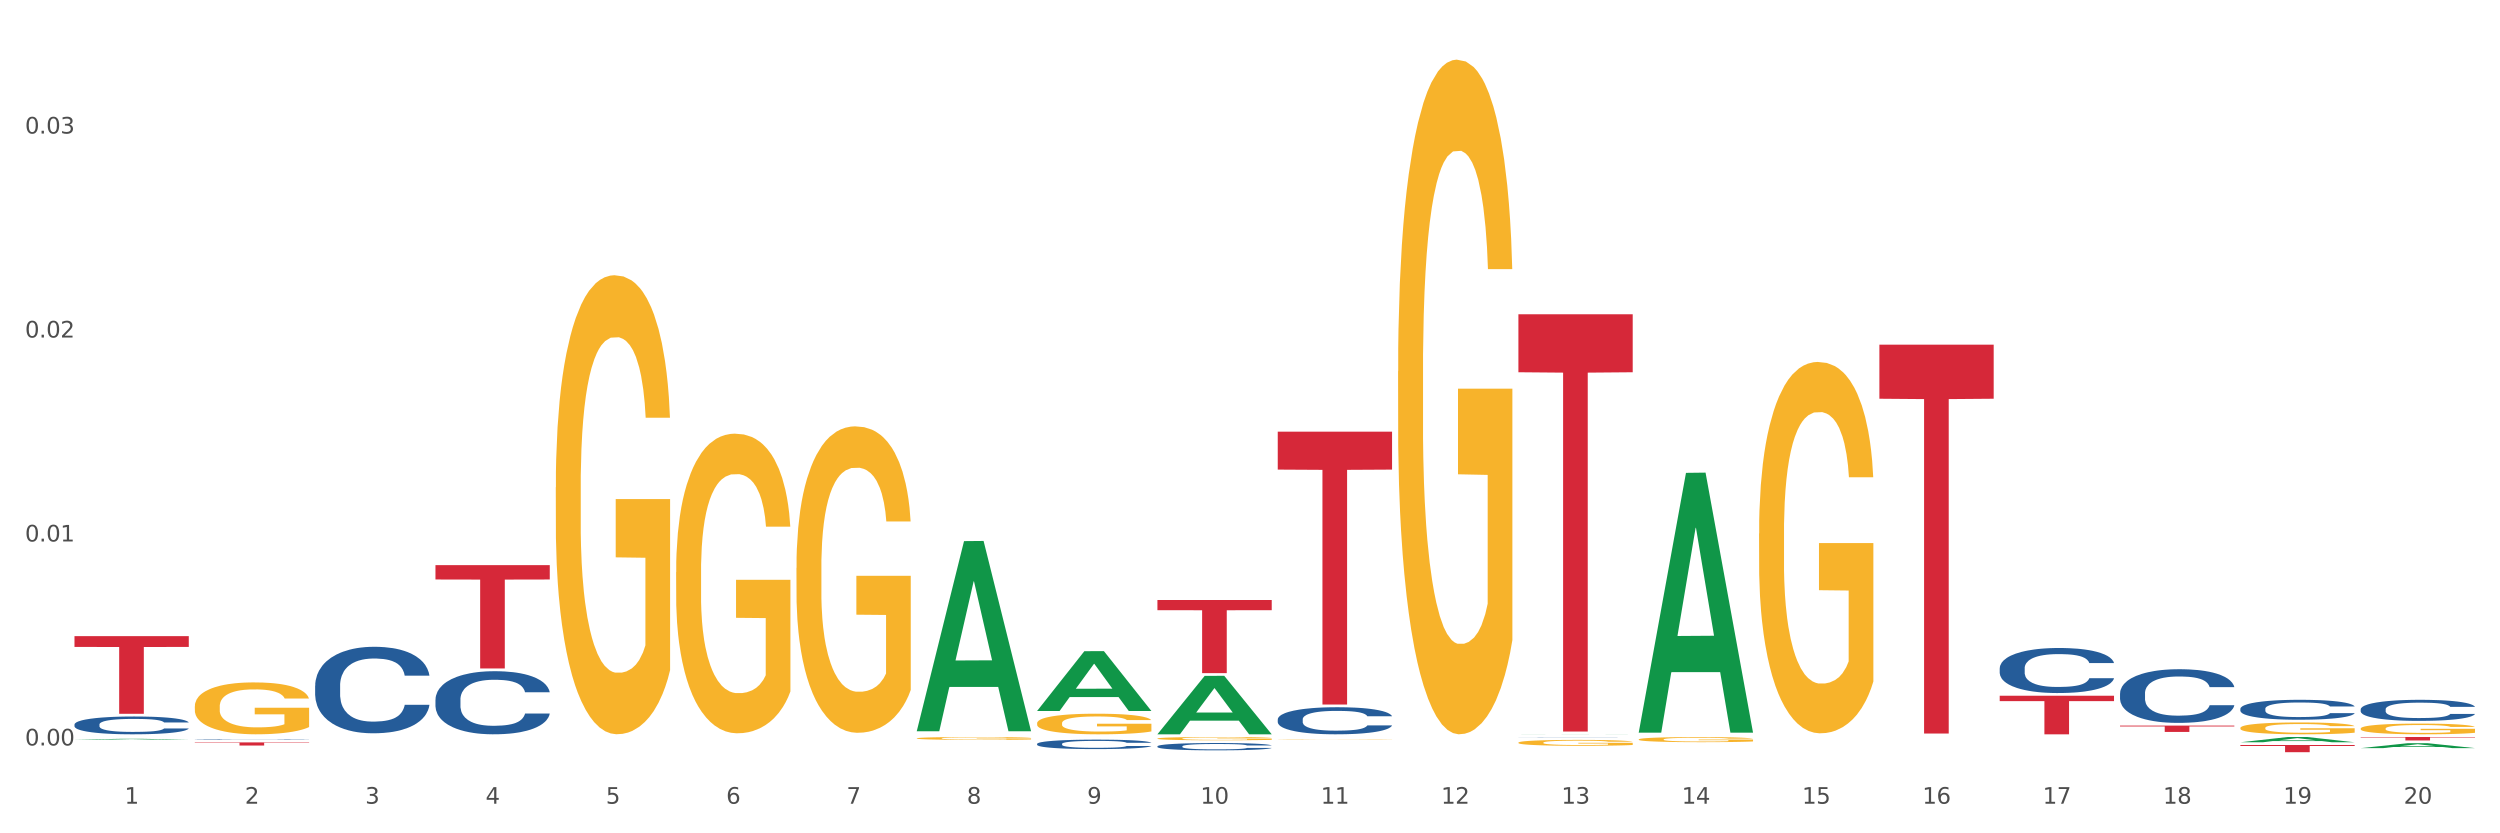
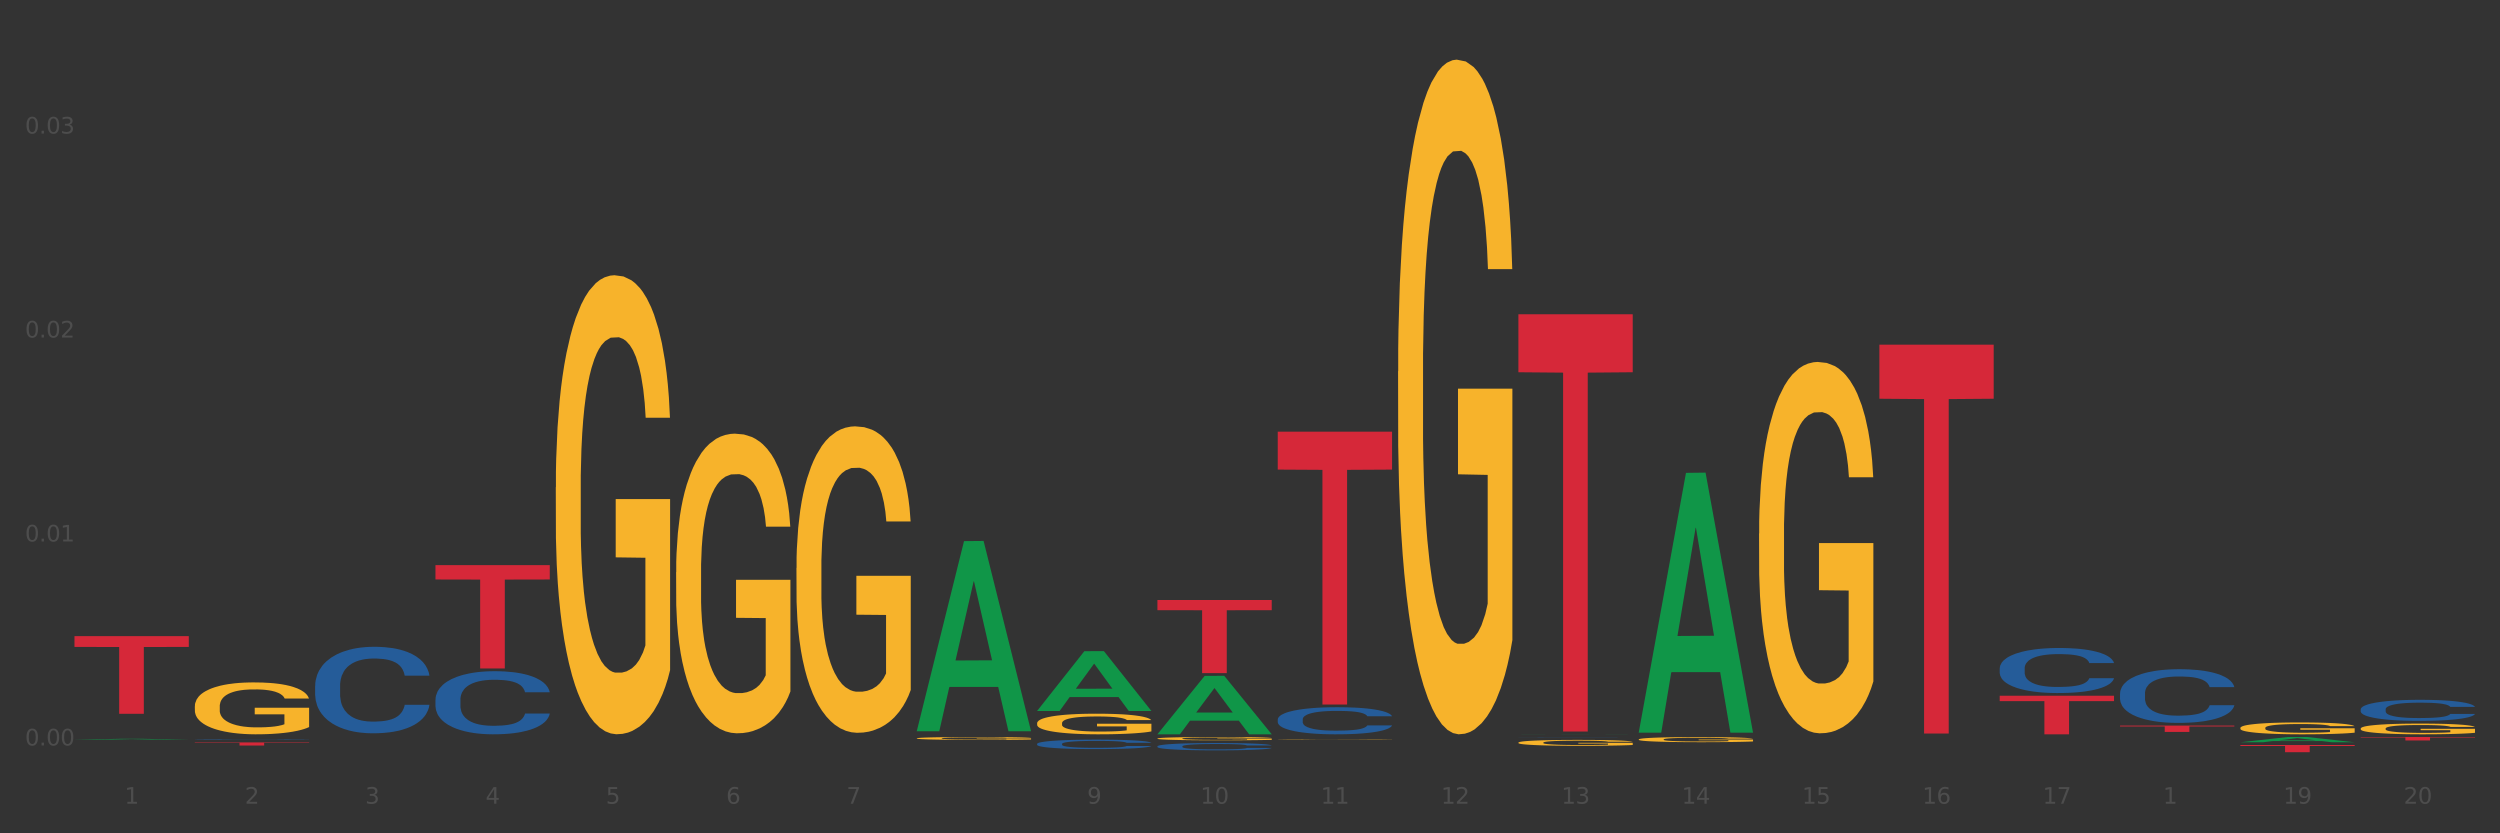
<svg xmlns="http://www.w3.org/2000/svg" xmlns:xlink="http://www.w3.org/1999/xlink" width="1080pt" height="360pt" viewBox="0 0 1080 360" version="1.1">
  <rect x="0" y="0" width="1080" height="360" fill="#333333" stroke="none" />
  <defs>
    <style type="text/css">*{stroke-linejoin: round; stroke-linecap: butt}</style>
  </defs>
  <g id="figure_1">
    <g id="patch_1">
-       <path d="M 0 360  L 1080 360  L 1080 0  L 0 0  z " style="fill: #ffffff; stroke: #ffffff; stroke-linejoin: miter" />
-     </g>
+       </g>
    <g id="axes_1">
      <g id="matplotlib.axis_1">
        <g id="xtick_1">
          <g id="text_1">
            <g style="fill: #4d4d4d" transform="translate(53.812 347.204) scale(0.096 -0.096)">
              <defs>
                <path id="DejaVuSans-31" d="M 794 531  L 1825 531  L 1825 4091  L 703 3866  L 703 4441  L 1819 4666  L 2450 4666  L 2450 531  L 3481 531  L 3481 0  L 794 0  L 794 531  z " transform="scale(0.016)" />
              </defs>
              <use xlink:href="#DejaVuSans-31" />
            </g>
          </g>
        </g>
        <g id="xtick_2">
          <g id="text_2">
            <g style="fill: #4d4d4d" transform="translate(105.793 347.204) scale(0.096 -0.096)">
              <defs>
                <path id="DejaVuSans-32" d="M 1228 531  L 3431 531  L 3431 0  L 469 0  L 469 531  Q 828 903 1448 1529  Q 2069 2156 2228 2338  Q 2531 2678 2651 2914  Q 2772 3150 2772 3378  Q 2772 3750 2511 3984  Q 2250 4219 1831 4219  Q 1534 4219 1204 4116  Q 875 4013 500 3803  L 500 4441  Q 881 4594 1212 4672  Q 1544 4750 1819 4750  Q 2544 4750 2975 4387  Q 3406 4025 3406 3419  Q 3406 3131 3298 2873  Q 3191 2616 2906 2266  Q 2828 2175 2409 1742  Q 1991 1309 1228 531  z " transform="scale(0.016)" />
              </defs>
              <use xlink:href="#DejaVuSans-32" />
            </g>
          </g>
        </g>
        <g id="xtick_3">
          <g id="text_3">
            <g style="fill: #4d4d4d" transform="translate(157.774 347.204) scale(0.096 -0.096)">
              <defs>
                <path id="DejaVuSans-33" d="M 2597 2516  Q 3050 2419 3304 2112  Q 3559 1806 3559 1356  Q 3559 666 3084 287  Q 2609 -91 1734 -91  Q 1441 -91 1130 -33  Q 819 25 488 141  L 488 750  Q 750 597 1062 519  Q 1375 441 1716 441  Q 2309 441 2620 675  Q 2931 909 2931 1356  Q 2931 1769 2642 2001  Q 2353 2234 1838 2234  L 1294 2234  L 1294 2753  L 1863 2753  Q 2328 2753 2575 2939  Q 2822 3125 2822 3475  Q 2822 3834 2567 4026  Q 2313 4219 1838 4219  Q 1578 4219 1281 4162  Q 984 4106 628 3988  L 628 4550  Q 988 4650 1302 4700  Q 1616 4750 1894 4750  Q 2613 4750 3031 4423  Q 3450 4097 3450 3541  Q 3450 3153 3228 2886  Q 3006 2619 2597 2516  z " transform="scale(0.016)" />
              </defs>
              <use xlink:href="#DejaVuSans-33" />
            </g>
          </g>
        </g>
        <g id="xtick_4">
          <g id="text_4">
            <g style="fill: #4d4d4d" transform="translate(209.756 347.204) scale(0.096 -0.096)">
              <defs>
                <path id="DejaVuSans-34" d="M 2419 4116  L 825 1625  L 2419 1625  L 2419 4116  z M 2253 4666  L 3047 4666  L 3047 1625  L 3713 1625  L 3713 1100  L 3047 1100  L 3047 0  L 2419 0  L 2419 1100  L 313 1100  L 313 1709  L 2253 4666  z " transform="scale(0.016)" />
              </defs>
              <use xlink:href="#DejaVuSans-34" />
            </g>
          </g>
        </g>
        <g id="xtick_5">
          <g id="text_5">
            <g style="fill: #4d4d4d" transform="translate(261.737 347.204) scale(0.096 -0.096)">
              <defs>
                <path id="DejaVuSans-35" d="M 691 4666  L 3169 4666  L 3169 4134  L 1269 4134  L 1269 2991  Q 1406 3038 1543 3061  Q 1681 3084 1819 3084  Q 2600 3084 3056 2656  Q 3513 2228 3513 1497  Q 3513 744 3044 326  Q 2575 -91 1722 -91  Q 1428 -91 1123 -41  Q 819 9 494 109  L 494 744  Q 775 591 1075 516  Q 1375 441 1709 441  Q 2250 441 2565 725  Q 2881 1009 2881 1497  Q 2881 1984 2565 2268  Q 2250 2553 1709 2553  Q 1456 2553 1204 2497  Q 953 2441 691 2322  L 691 4666  z " transform="scale(0.016)" />
              </defs>
              <use xlink:href="#DejaVuSans-35" />
            </g>
          </g>
        </g>
        <g id="xtick_6">
          <g id="text_6">
            <g style="fill: #4d4d4d" transform="translate(313.718 347.204) scale(0.096 -0.096)">
              <defs>
                <path id="DejaVuSans-36" d="M 2113 2584  Q 1688 2584 1439 2293  Q 1191 2003 1191 1497  Q 1191 994 1439 701  Q 1688 409 2113 409  Q 2538 409 2786 701  Q 3034 994 3034 1497  Q 3034 2003 2786 2293  Q 2538 2584 2113 2584  z M 3366 4563  L 3366 3988  Q 3128 4100 2886 4159  Q 2644 4219 2406 4219  Q 1781 4219 1451 3797  Q 1122 3375 1075 2522  Q 1259 2794 1537 2939  Q 1816 3084 2150 3084  Q 2853 3084 3261 2657  Q 3669 2231 3669 1497  Q 3669 778 3244 343  Q 2819 -91 2113 -91  Q 1303 -91 875 529  Q 447 1150 447 2328  Q 447 3434 972 4092  Q 1497 4750 2381 4750  Q 2619 4750 2861 4703  Q 3103 4656 3366 4563  z " transform="scale(0.016)" />
              </defs>
              <use xlink:href="#DejaVuSans-36" />
            </g>
          </g>
        </g>
        <g id="xtick_7">
          <g id="text_7">
            <g style="fill: #4d4d4d" transform="translate(365.699 347.204) scale(0.096 -0.096)">
              <defs>
                <path id="DejaVuSans-37" d="M 525 4666  L 3525 4666  L 3525 4397  L 1831 0  L 1172 0  L 2766 4134  L 525 4134  L 525 4666  z " transform="scale(0.016)" />
              </defs>
              <use xlink:href="#DejaVuSans-37" />
            </g>
          </g>
        </g>
        <g id="xtick_8">
          <g id="text_8">
            <g style="fill: #4d4d4d" transform="translate(417.68 347.204) scale(0.096 -0.096)">
              <defs>
-                 <path id="DejaVuSans-38" d="M 2034 2216  Q 1584 2216 1326 1975  Q 1069 1734 1069 1313  Q 1069 891 1326 650  Q 1584 409 2034 409  Q 2484 409 2743 651  Q 3003 894 3003 1313  Q 3003 1734 2745 1975  Q 2488 2216 2034 2216  z M 1403 2484  Q 997 2584 770 2862  Q 544 3141 544 3541  Q 544 4100 942 4425  Q 1341 4750 2034 4750  Q 2731 4750 3128 4425  Q 3525 4100 3525 3541  Q 3525 3141 3298 2862  Q 3072 2584 2669 2484  Q 3125 2378 3379 2068  Q 3634 1759 3634 1313  Q 3634 634 3220 271  Q 2806 -91 2034 -91  Q 1263 -91 848 271  Q 434 634 434 1313  Q 434 1759 690 2068  Q 947 2378 1403 2484  z M 1172 3481  Q 1172 3119 1398 2916  Q 1625 2713 2034 2713  Q 2441 2713 2670 2916  Q 2900 3119 2900 3481  Q 2900 3844 2670 4047  Q 2441 4250 2034 4250  Q 1625 4250 1398 4047  Q 1172 3844 1172 3481  z " transform="scale(0.016)" />
-               </defs>
+                 </defs>
              <use xlink:href="#DejaVuSans-38" />
            </g>
          </g>
        </g>
        <g id="xtick_9">
          <g id="text_9">
            <g style="fill: #4d4d4d" transform="translate(469.662 347.204) scale(0.096 -0.096)">
              <defs>
-                 <path id="DejaVuSans-39" d="M 703 97  L 703 672  Q 941 559 1184 500  Q 1428 441 1663 441  Q 2288 441 2617 861  Q 2947 1281 2994 2138  Q 2813 1869 2534 1725  Q 2256 1581 1919 1581  Q 1219 1581 811 2004  Q 403 2428 403 3163  Q 403 3881 828 4315  Q 1253 4750 1959 4750  Q 2769 4750 3195 4129  Q 3622 3509 3622 2328  Q 3622 1225 3098 567  Q 2575 -91 1691 -91  Q 1453 -91 1209 -44  Q 966 3 703 97  z M 1959 2075  Q 2384 2075 2632 2365  Q 2881 2656 2881 3163  Q 2881 3666 2632 3958  Q 2384 4250 1959 4250  Q 1534 4250 1286 3958  Q 1038 3666 1038 3163  Q 1038 2656 1286 2365  Q 1534 2075 1959 2075  z " transform="scale(0.016)" />
+                 <path id="DejaVuSans-39" d="M 703 97  L 703 672  Q 941 559 1184 500  Q 1428 441 1663 441  Q 2288 441 2617 861  Q 2947 1281 2994 2138  Q 2813 1869 2534 1725  Q 2256 1581 1919 1581  Q 1219 1581 811 2004  Q 403 2428 403 3163  Q 403 3881 828 4315  Q 1253 4750 1959 4750  Q 2769 4750 3195 4129  Q 3622 3509 3622 2328  Q 3622 1225 3098 567  Q 2575 -91 1691 -91  Q 1453 -91 1209 -44  Q 966 3 703 97  z M 1959 2075  Q 2384 2075 2632 2365  Q 2881 2656 2881 3163  Q 2881 3666 2632 3958  Q 2384 4250 1959 4250  Q 1534 4250 1286 3958  Q 1038 3666 1038 3163  Q 1038 2656 1286 2365  z " transform="scale(0.016)" />
              </defs>
              <use xlink:href="#DejaVuSans-39" />
            </g>
          </g>
        </g>
        <g id="xtick_10">
          <g id="text_10">
            <g style="fill: #4d4d4d" transform="translate(518.589 347.204) scale(0.096 -0.096)">
              <defs>
                <path id="DejaVuSans-30" d="M 2034 4250  Q 1547 4250 1301 3770  Q 1056 3291 1056 2328  Q 1056 1369 1301 889  Q 1547 409 2034 409  Q 2525 409 2770 889  Q 3016 1369 3016 2328  Q 3016 3291 2770 3770  Q 2525 4250 2034 4250  z M 2034 4750  Q 2819 4750 3233 4129  Q 3647 3509 3647 2328  Q 3647 1150 3233 529  Q 2819 -91 2034 -91  Q 1250 -91 836 529  Q 422 1150 422 2328  Q 422 3509 836 4129  Q 1250 4750 2034 4750  z " transform="scale(0.016)" />
              </defs>
              <use xlink:href="#DejaVuSans-31" />
              <use xlink:href="#DejaVuSans-30" transform="translate(63.623 0)" />
            </g>
          </g>
        </g>
        <g id="xtick_11">
          <g id="text_11">
            <g style="fill: #4d4d4d" transform="translate(570.57 347.204) scale(0.096 -0.096)">
              <use xlink:href="#DejaVuSans-31" />
              <use xlink:href="#DejaVuSans-31" transform="translate(63.623 0)" />
            </g>
          </g>
        </g>
        <g id="xtick_12">
          <g id="text_12">
            <g style="fill: #4d4d4d" transform="translate(622.551 347.204) scale(0.096 -0.096)">
              <use xlink:href="#DejaVuSans-31" />
              <use xlink:href="#DejaVuSans-32" transform="translate(63.623 0)" />
            </g>
          </g>
        </g>
        <g id="xtick_13">
          <g id="text_13">
            <g style="fill: #4d4d4d" transform="translate(674.533 347.204) scale(0.096 -0.096)">
              <use xlink:href="#DejaVuSans-31" />
              <use xlink:href="#DejaVuSans-33" transform="translate(63.623 0)" />
            </g>
          </g>
        </g>
        <g id="xtick_14">
          <g id="text_14">
            <g style="fill: #4d4d4d" transform="translate(726.514 347.204) scale(0.096 -0.096)">
              <use xlink:href="#DejaVuSans-31" />
              <use xlink:href="#DejaVuSans-34" transform="translate(63.623 0)" />
            </g>
          </g>
        </g>
        <g id="xtick_15">
          <g id="text_15">
            <g style="fill: #4d4d4d" transform="translate(778.495 347.204) scale(0.096 -0.096)">
              <use xlink:href="#DejaVuSans-31" />
              <use xlink:href="#DejaVuSans-35" transform="translate(63.623 0)" />
            </g>
          </g>
        </g>
        <g id="xtick_16">
          <g id="text_16">
            <g style="fill: #4d4d4d" transform="translate(830.476 347.204) scale(0.096 -0.096)">
              <use xlink:href="#DejaVuSans-31" />
              <use xlink:href="#DejaVuSans-36" transform="translate(63.623 0)" />
            </g>
          </g>
        </g>
        <g id="xtick_17">
          <g id="text_17">
            <g style="fill: #4d4d4d" transform="translate(882.457 347.204) scale(0.096 -0.096)">
              <use xlink:href="#DejaVuSans-31" />
              <use xlink:href="#DejaVuSans-37" transform="translate(63.623 0)" />
            </g>
          </g>
        </g>
        <g id="xtick_18">
          <g id="text_18">
            <g style="fill: #4d4d4d" transform="translate(934.439 347.204) scale(0.096 -0.096)">
              <use xlink:href="#DejaVuSans-31" />
              <use xlink:href="#DejaVuSans-38" transform="translate(63.623 0)" />
            </g>
          </g>
        </g>
        <g id="xtick_19">
          <g id="text_19">
            <g style="fill: #4d4d4d" transform="translate(986.42 347.204) scale(0.096 -0.096)">
              <use xlink:href="#DejaVuSans-31" />
              <use xlink:href="#DejaVuSans-39" transform="translate(63.623 0)" />
            </g>
          </g>
        </g>
        <g id="xtick_20">
          <g id="text_20">
            <g style="fill: #4d4d4d" transform="translate(1038.401 347.204) scale(0.096 -0.096)">
              <use xlink:href="#DejaVuSans-32" />
              <use xlink:href="#DejaVuSans-30" transform="translate(63.623 0)" />
            </g>
          </g>
        </g>
        <g id="xtick_21" />
        <g id="xtick_22" />
        <g id="xtick_23" />
        <g id="xtick_24" />
        <g id="xtick_25" />
        <g id="xtick_26" />
        <g id="xtick_27" />
        <g id="xtick_28" />
        <g id="xtick_29" />
        <g id="xtick_30" />
        <g id="xtick_31" />
        <g id="xtick_32" />
        <g id="xtick_33" />
        <g id="xtick_34" />
        <g id="xtick_35" />
        <g id="xtick_36" />
        <g id="xtick_37" />
        <g id="xtick_38" />
        <g id="xtick_39" />
      </g>
      <g id="matplotlib.axis_2">
        <g id="ytick_1">
          <g id="text_21">
            <g style="fill: #4d4d4d" transform="translate(10.8 322.038) scale(0.096 -0.096)">
              <defs>
                <path id="DejaVuSans-2e" d="M 684 794  L 1344 794  L 1344 0  L 684 0  L 684 794  z " transform="scale(0.016)" />
              </defs>
              <use xlink:href="#DejaVuSans-30" />
              <use xlink:href="#DejaVuSans-2e" transform="translate(63.623 0)" />
              <use xlink:href="#DejaVuSans-30" transform="translate(95.41 0)" />
              <use xlink:href="#DejaVuSans-30" transform="translate(159.033 0)" />
            </g>
          </g>
        </g>
        <g id="ytick_2">
          <g id="text_22">
            <g style="fill: #4d4d4d" transform="translate(10.8 233.925) scale(0.096 -0.096)">
              <use xlink:href="#DejaVuSans-30" />
              <use xlink:href="#DejaVuSans-2e" transform="translate(63.623 0)" />
              <use xlink:href="#DejaVuSans-30" transform="translate(95.41 0)" />
              <use xlink:href="#DejaVuSans-31" transform="translate(159.033 0)" />
            </g>
          </g>
        </g>
        <g id="ytick_3">
          <g id="text_23">
            <g style="fill: #4d4d4d" transform="translate(10.8 145.813) scale(0.096 -0.096)">
              <use xlink:href="#DejaVuSans-30" />
              <use xlink:href="#DejaVuSans-2e" transform="translate(63.623 0)" />
              <use xlink:href="#DejaVuSans-30" transform="translate(95.41 0)" />
              <use xlink:href="#DejaVuSans-32" transform="translate(159.033 0)" />
            </g>
          </g>
        </g>
        <g id="ytick_4">
          <g id="text_24">
            <g style="fill: #4d4d4d" transform="translate(10.8 57.7) scale(0.096 -0.096)">
              <use xlink:href="#DejaVuSans-30" />
              <use xlink:href="#DejaVuSans-2e" transform="translate(63.623 0)" />
              <use xlink:href="#DejaVuSans-30" transform="translate(95.41 0)" />
              <use xlink:href="#DejaVuSans-33" transform="translate(159.033 0)" />
            </g>
          </g>
        </g>
        <g id="ytick_5" />
        <g id="ytick_6" />
        <g id="ytick_7" />
      </g>
      <g id="PolyCollection_1">
        <path d="M 32.175 319.558  L 32.226 319.557  L 52.59 319.156  L 61.041 319.156  L 81.557 319.558  L 71.783 319.558  L 67.353 319.465  L 46.328 319.465  L 46.175 319.466  L 41.899 319.558  L 32.175 319.558  L 32.175 319.558  L 48.975 319.409  L 64.706 319.408  L 56.917 319.242  L 56.815 319.241  L 56.713 319.242  L 48.924 319.408  L 48.975 319.409  L 32.175 319.558  z " clip-path="url(#p99c3a864f1)" style="fill: #109648" />
        <path d="M 396.043 315.741  L 396.094 315.663  L 416.458 233.764  L 424.909 233.687  L 445.426 315.895  L 435.651 315.895  L 431.222 296.752  L 410.196 296.752  L 410.044 297.061  L 405.767 315.895  L 396.043 315.895  L 396.043 315.741  L 412.844 285.328  L 428.575 285.25  L 420.785 251.209  L 420.684 251.055  L 420.582 251.287  L 412.793 285.25  L 412.844 285.328  L 396.043 315.741  z " clip-path="url(#p99c3a864f1)" style="fill: #109648" />
        <path d="M 396.043 318.964  L 396.102 318.963  L 396.102 318.922  L 396.218 318.887  L 396.801 318.802  L 397.676 318.732  L 398.317 318.694  L 398.959 318.664  L 399.716 318.633  L 400.649 318.602  L 402.34 318.555  L 403.39 318.531  L 404.672 318.507  L 407.004 318.47  L 408.695 318.45  L 410.444 318.433  L 413.301 318.413  L 415.167 318.404  L 417.149 318.397  L 419.539 318.392  L 421.347 318.391  L 425.311 318.395  L 428.693 318.405  L 430.325 318.413  L 432.424 318.426  L 433.532 318.435  L 435.339 318.453  L 437.205 318.477  L 438.488 318.497  L 440.412 318.536  L 441.869 318.574  L 443.21 318.622  L 443.91 318.655  L 444.434 318.685  L 444.901 318.72  L 445.367 318.776  L 434.873 318.776  L 434.465 318.736  L 433.823 318.699  L 432.891 318.663  L 432.074 318.64  L 430.675 318.612  L 429.392 318.594  L 428.051 318.58  L 426.419 318.569  L 425.136 318.563  L 423.329 318.559  L 419.773 318.56  L 417.382 318.569  L 415.75 318.58  L 414.7 318.59  L 413.767 318.602  L 412.718 318.617  L 411.494 318.641  L 410.619 318.663  L 409.744 318.69  L 409.045 318.717  L 408.404 318.749  L 407.879 318.783  L 407.471 318.818  L 407.121 318.861  L 406.829 318.932  L 406.829 319.087  L 406.946 319.122  L 407.237 319.168  L 407.587 319.204  L 408.17 319.245  L 408.695 319.274  L 409.686 319.314  L 410.794 319.348  L 411.668 319.37  L 412.543 319.388  L 414.059 319.413  L 415.75 319.433  L 417.207 319.446  L 419.189 319.457  L 420.53 319.462  L 421.696 319.464  L 424.553 319.464  L 426.594 319.46  L 428.868 319.452  L 430.617 319.442  L 432.074 319.43  L 433.707 319.409  L 434.756 319.39  L 434.756 319.154  L 421.93 319.153  L 421.93 318.995  L 445.426 318.995  L 445.426 319.457  L 444.434 319.481  L 443.327 319.502  L 442.161 319.521  L 440.412 319.545  L 438.313 319.568  L 436.447 319.584  L 434.465 319.597  L 432.133 319.61  L 429.101 319.621  L 427.235 319.626  L 424.903 319.629  L 422.163 319.63  L 419.773 319.628  L 417.44 319.622  L 414.992 319.612  L 412.601 319.597  L 410.794 319.583  L 408.987 319.564  L 407.063 319.541  L 405.547 319.518  L 404.381 319.498  L 403.098 319.472  L 401.699 319.438  L 400.649 319.407  L 399.716 319.376  L 398.725 319.335  L 398.026 319.3  L 397.326 319.256  L 396.918 319.223  L 396.452 319.172  L 396.102 319.101  L 396.043 318.964  z " clip-path="url(#p99c3a864f1)" style="fill: #f7b32b" />
        <path d="M 448.025 312.432  L 448.083 312.424  L 448.083 312.131  L 448.2 311.879  L 448.783 311.27  L 449.657 310.766  L 450.298 310.497  L 450.94 310.278  L 451.698 310.058  L 452.631 309.831  L 454.321 309.497  L 455.371 309.327  L 456.653 309.148  L 458.985 308.888  L 460.676 308.741  L 462.425 308.619  L 465.282 308.473  L 467.148 308.408  L 469.13 308.359  L 471.52 308.327  L 473.328 308.318  L 477.292 308.343  L 480.674 308.416  L 482.306 308.473  L 484.405 308.57  L 485.513 308.636  L 487.32 308.766  L 489.186 308.936  L 490.469 309.083  L 492.393 309.359  L 493.85 309.635  L 495.191 309.977  L 495.891 310.213  L 496.416 310.432  L 496.882 310.684  L 497.348 311.083  L 486.854 311.083  L 486.446 310.798  L 485.805 310.53  L 484.872 310.27  L 484.056 310.107  L 482.656 309.904  L 481.374 309.774  L 480.033 309.676  L 478.4 309.595  L 477.118 309.554  L 475.31 309.522  L 471.754 309.53  L 469.363 309.595  L 467.731 309.676  L 466.681 309.749  L 465.749 309.831  L 464.699 309.944  L 463.475 310.115  L 462.6 310.27  L 461.726 310.465  L 461.026 310.66  L 460.385 310.887  L 459.86 311.131  L 459.452 311.383  L 459.102 311.692  L 458.811 312.205  L 458.811 313.318  L 458.927 313.57  L 459.219 313.904  L 459.569 314.156  L 460.152 314.456  L 460.676 314.66  L 461.667 314.952  L 462.775 315.196  L 463.65 315.351  L 464.524 315.481  L 466.04 315.66  L 467.731 315.806  L 469.188 315.895  L 471.171 315.977  L 472.512 316.009  L 473.678 316.026  L 476.535 316.026  L 478.575 316.001  L 480.849 315.944  L 482.598 315.871  L 484.056 315.782  L 485.688 315.635  L 486.737 315.497  L 486.737 313.798  L 473.911 313.79  L 473.911 312.66  L 497.407 312.66  L 497.407 315.977  L 496.416 316.147  L 495.308 316.302  L 494.142 316.44  L 492.393 316.611  L 490.294 316.773  L 488.428 316.887  L 486.446 316.985  L 484.114 317.074  L 481.082 317.156  L 479.216 317.188  L 476.884 317.212  L 474.144 317.221  L 471.754 317.204  L 469.422 317.164  L 466.973 317.091  L 464.583 316.985  L 462.775 316.879  L 460.968 316.749  L 459.044 316.578  L 457.528 316.416  L 456.362 316.269  L 455.079 316.082  L 453.68 315.839  L 452.631 315.619  L 451.698 315.391  L 450.707 315.099  L 450.007 314.847  L 449.307 314.53  L 448.899 314.294  L 448.433 313.928  L 448.083 313.416  L 448.025 312.432  z " clip-path="url(#p99c3a864f1)" style="fill: #f7b32b" />
        <path d="M 655.949 320.815  L 656.008 320.813  L 656.008 320.729  L 656.124 320.656  L 656.707 320.481  L 657.582 320.336  L 658.223 320.259  L 658.865 320.196  L 659.622 320.133  L 660.555 320.068  L 662.246 319.972  L 663.296 319.923  L 664.578 319.872  L 666.91 319.797  L 668.601 319.755  L 670.35 319.72  L 673.207 319.678  L 675.073 319.659  L 677.055 319.645  L 679.445 319.636  L 681.253 319.633  L 685.217 319.64  L 688.599 319.661  L 690.231 319.678  L 692.33 319.706  L 693.438 319.724  L 695.245 319.762  L 697.111 319.811  L 698.394 319.853  L 700.318 319.932  L 701.775 320.012  L 703.116 320.11  L 703.816 320.178  L 704.34 320.241  L 704.807 320.313  L 705.273 320.427  L 694.779 320.427  L 694.371 320.346  L 693.729 320.269  L 692.797 320.194  L 691.98 320.147  L 690.581 320.089  L 689.298 320.051  L 687.957 320.023  L 686.325 320  L 685.042 319.988  L 683.235 319.979  L 679.679 319.981  L 677.288 320  L 675.656 320.023  L 674.606 320.044  L 673.673 320.068  L 672.624 320.1  L 671.4 320.149  L 670.525 320.194  L 669.651 320.25  L 668.951 320.306  L 668.31 320.371  L 667.785 320.441  L 667.377 320.514  L 667.027 320.603  L 666.735 320.75  L 666.735 321.07  L 666.852 321.142  L 667.143 321.238  L 667.493 321.31  L 668.076 321.397  L 668.601 321.455  L 669.592 321.539  L 670.7 321.609  L 671.574 321.654  L 672.449 321.691  L 673.965 321.743  L 675.656 321.785  L 677.113 321.81  L 679.095 321.834  L 680.436 321.843  L 681.602 321.848  L 684.459 321.848  L 686.5 321.841  L 688.774 321.824  L 690.523 321.803  L 691.98 321.778  L 693.613 321.736  L 694.662 321.696  L 694.662 321.208  L 681.836 321.205  L 681.836 320.881  L 705.332 320.881  L 705.332 321.834  L 704.34 321.883  L 703.233 321.927  L 702.067 321.967  L 700.318 322.016  L 698.219 322.063  L 696.353 322.095  L 694.371 322.123  L 692.039 322.149  L 689.007 322.172  L 687.141 322.182  L 684.809 322.189  L 682.069 322.191  L 679.679 322.186  L 677.346 322.175  L 674.898 322.154  L 672.507 322.123  L 670.7 322.093  L 668.893 322.056  L 666.969 322.006  L 665.453 321.96  L 664.287 321.918  L 663.004 321.864  L 661.605 321.794  L 660.555 321.731  L 659.622 321.665  L 658.631 321.581  L 657.932 321.509  L 657.232 321.418  L 656.824 321.35  L 656.358 321.245  L 656.008 321.098  L 655.949 320.815  z " clip-path="url(#p99c3a864f1)" style="fill: #f7b32b" />
        <path d="M 603.968 160.444  L 604.027 160.178  L 604.027 150.595  L 604.143 142.344  L 604.726 122.381  L 605.601 105.878  L 606.242 97.094  L 606.883 89.908  L 607.641 82.721  L 608.574 75.268  L 610.265 64.355  L 611.314 58.765  L 612.597 52.909  L 614.929 44.392  L 616.62 39.601  L 618.369 35.608  L 621.226 30.817  L 623.091 28.687  L 625.074 27.09  L 627.464 26.026  L 629.271 25.759  L 633.236 26.558  L 636.618 28.954  L 638.25 30.817  L 640.349 34.011  L 641.457 36.14  L 643.264 40.399  L 645.13 45.989  L 646.412 50.78  L 648.336 59.83  L 649.794 68.88  L 651.135 80.059  L 651.835 87.778  L 652.359 94.965  L 652.826 103.216  L 653.292 116.259  L 642.798 116.259  L 642.39 106.943  L 641.748 98.159  L 640.815 89.641  L 639.999 84.318  L 638.6 77.664  L 637.317 73.405  L 635.976 70.211  L 634.344 67.549  L 633.061 66.218  L 631.254 65.153  L 627.697 65.42  L 625.307 67.549  L 623.674 70.211  L 622.625 72.606  L 621.692 75.268  L 620.643 78.994  L 619.418 84.584  L 618.544 89.641  L 617.669 96.03  L 616.97 102.418  L 616.328 109.871  L 615.804 117.856  L 615.396 126.107  L 615.046 136.222  L 614.754 152.991  L 614.754 189.457  L 614.871 197.708  L 615.162 208.621  L 615.512 216.873  L 616.095 226.721  L 616.62 233.376  L 617.611 242.958  L 618.719 250.943  L 619.593 256  L 620.468 260.259  L 621.984 266.115  L 623.674 270.906  L 625.132 273.834  L 627.114 276.496  L 628.455 277.561  L 629.621 278.093  L 632.478 278.093  L 634.519 277.294  L 636.792 275.431  L 638.542 273.036  L 639.999 270.108  L 641.632 265.317  L 642.681 260.792  L 642.681 205.161  L 629.855 204.895  L 629.855 167.897  L 653.35 167.897  L 653.35 276.496  L 652.359 282.086  L 651.251 287.143  L 650.085 291.668  L 648.336 297.257  L 646.237 302.581  L 644.372 306.307  L 642.39 309.502  L 640.057 312.429  L 637.026 315.091  L 635.16 316.156  L 632.828 316.954  L 630.088 317.221  L 627.697 316.688  L 625.365 315.357  L 622.917 312.962  L 620.526 309.502  L 618.719 306.041  L 616.911 301.782  L 614.987 296.193  L 613.472 290.869  L 612.305 286.078  L 611.023 279.956  L 609.624 271.971  L 608.574 264.784  L 607.641 257.331  L 606.65 247.749  L 605.951 239.498  L 605.251 229.117  L 604.843 221.398  L 604.376 209.42  L 604.027 192.651  L 603.968 160.444  z " clip-path="url(#p99c3a864f1)" style="fill: #f7b32b" />
        <path d="M 551.987 319.392  L 552.045 319.392  L 552.045 319.387  L 552.162 319.382  L 552.745 319.372  L 553.619 319.363  L 554.261 319.358  L 554.902 319.354  L 555.66 319.35  L 556.593 319.346  L 558.284 319.341  L 559.333 319.338  L 560.616 319.334  L 562.948 319.33  L 564.639 319.327  L 566.388 319.325  L 569.245 319.323  L 571.11 319.321  L 573.093 319.321  L 575.483 319.32  L 577.29 319.32  L 581.255 319.32  L 584.636 319.322  L 586.269 319.323  L 588.368 319.324  L 589.475 319.325  L 591.283 319.328  L 593.149 319.331  L 594.431 319.333  L 596.355 319.338  L 597.813 319.343  L 599.154 319.349  L 599.853 319.353  L 600.378 319.357  L 600.844 319.361  L 601.311 319.368  L 590.816 319.368  L 590.408 319.363  L 589.767 319.359  L 588.834 319.354  L 588.018 319.351  L 586.619 319.348  L 585.336 319.345  L 583.995 319.344  L 582.363 319.342  L 581.08 319.342  L 579.273 319.341  L 575.716 319.341  L 573.326 319.342  L 571.693 319.344  L 570.644 319.345  L 569.711 319.346  L 568.662 319.348  L 567.437 319.351  L 566.563 319.354  L 565.688 319.357  L 564.988 319.361  L 564.347 319.365  L 563.822 319.369  L 563.414 319.374  L 563.064 319.379  L 562.773 319.388  L 562.773 319.407  L 562.89 319.412  L 563.181 319.418  L 563.531 319.422  L 564.114 319.427  L 564.639 319.431  L 565.63 319.436  L 566.738 319.44  L 567.612 319.443  L 568.487 319.445  L 570.002 319.448  L 571.693 319.451  L 573.151 319.453  L 575.133 319.454  L 576.474 319.455  L 577.64 319.455  L 580.497 319.455  L 582.537 319.454  L 584.811 319.453  L 586.56 319.452  L 588.018 319.451  L 589.65 319.448  L 590.7 319.446  L 590.7 319.416  L 577.873 319.416  L 577.873 319.396  L 601.369 319.396  L 601.369 319.454  L 600.378 319.457  L 599.27 319.46  L 598.104 319.462  L 596.355 319.465  L 594.256 319.468  L 592.391 319.47  L 590.408 319.472  L 588.076 319.473  L 585.044 319.475  L 583.179 319.475  L 580.847 319.476  L 578.107 319.476  L 575.716 319.476  L 573.384 319.475  L 570.935 319.474  L 568.545 319.472  L 566.738 319.47  L 564.93 319.468  L 563.006 319.465  L 561.49 319.462  L 560.324 319.459  L 559.042 319.456  L 557.642 319.452  L 556.593 319.448  L 555.66 319.444  L 554.669 319.439  L 553.969 319.434  L 553.27 319.429  L 552.862 319.425  L 552.395 319.418  L 552.045 319.409  L 551.987 319.392  z " clip-path="url(#p99c3a864f1)" style="fill: #f7b32b" />
        <path d="M 500.006 319.046  L 500.064 319.045  L 500.064 318.998  L 500.181 318.958  L 500.764 318.861  L 501.638 318.781  L 502.28 318.738  L 502.921 318.703  L 503.679 318.668  L 504.612 318.632  L 506.302 318.579  L 507.352 318.552  L 508.635 318.523  L 510.967 318.482  L 512.657 318.458  L 514.407 318.439  L 517.263 318.416  L 519.129 318.405  L 521.111 318.398  L 523.502 318.392  L 525.309 318.391  L 529.274 318.395  L 532.655 318.407  L 534.288 318.416  L 536.387 318.431  L 537.494 318.442  L 539.302 318.462  L 541.167 318.489  L 542.45 318.513  L 544.374 318.557  L 545.832 318.601  L 547.172 318.655  L 547.872 318.693  L 548.397 318.728  L 548.863 318.768  L 549.33 318.831  L 538.835 318.831  L 538.427 318.786  L 537.786 318.743  L 536.853 318.702  L 536.037 318.676  L 534.637 318.643  L 533.355 318.623  L 532.014 318.607  L 530.381 318.594  L 529.099 318.588  L 527.291 318.583  L 523.735 318.584  L 521.345 318.594  L 519.712 318.607  L 518.663 318.619  L 517.73 318.632  L 516.68 318.65  L 515.456 318.677  L 514.581 318.702  L 513.707 318.733  L 513.007 318.764  L 512.366 318.8  L 511.841 318.839  L 511.433 318.879  L 511.083 318.928  L 510.792 319.01  L 510.792 319.187  L 510.908 319.227  L 511.2 319.28  L 511.55 319.32  L 512.133 319.368  L 512.657 319.401  L 513.649 319.447  L 514.756 319.486  L 515.631 319.511  L 516.505 319.531  L 518.021 319.56  L 519.712 319.583  L 521.17 319.597  L 523.152 319.61  L 524.493 319.615  L 525.659 319.618  L 528.516 319.618  L 530.556 319.614  L 532.83 319.605  L 534.579 319.593  L 536.037 319.579  L 537.669 319.556  L 538.719 319.534  L 538.719 319.263  L 525.892 319.262  L 525.892 319.082  L 549.388 319.082  L 549.388 319.61  L 548.397 319.637  L 547.289 319.662  L 546.123 319.684  L 544.374 319.711  L 542.275 319.737  L 540.409 319.755  L 538.427 319.771  L 536.095 319.785  L 533.063 319.798  L 531.198 319.803  L 528.866 319.807  L 526.125 319.808  L 523.735 319.806  L 521.403 319.799  L 518.954 319.788  L 516.564 319.771  L 514.756 319.754  L 512.949 319.733  L 511.025 319.706  L 509.509 319.68  L 508.343 319.657  L 507.06 319.627  L 505.661 319.588  L 504.612 319.553  L 503.679 319.517  L 502.688 319.471  L 501.988 319.43  L 501.288 319.38  L 500.88 319.342  L 500.414 319.284  L 500.064 319.203  L 500.006 319.046  z " clip-path="url(#p99c3a864f1)" style="fill: #f7b32b" />
        <path d="M 967.837 320.66  L 967.888 320.658  L 988.251 318.393  L 996.702 318.391  L 1017.219 320.664  L 1007.444 320.664  L 1003.015 320.135  L 981.989 320.135  L 981.837 320.144  L 977.56 320.664  L 967.837 320.664  L 967.837 320.66  L 984.637 319.819  L 1000.368 319.817  L 992.579 318.876  L 992.477 318.871  L 992.375 318.878  L 984.586 319.817  L 984.637 319.819  L 967.837 320.66  z " clip-path="url(#p99c3a864f1)" style="fill: #109648" />
        <path d="M 759.912 230.493  L 759.97 230.347  L 759.97 225.072  L 760.087 220.53  L 760.67 209.541  L 761.544 200.456  L 762.186 195.621  L 762.827 191.665  L 763.585 187.709  L 764.518 183.606  L 766.209 177.599  L 767.258 174.522  L 768.541 171.298  L 770.873 166.61  L 772.563 163.972  L 774.313 161.774  L 777.169 159.137  L 779.035 157.965  L 781.017 157.086  L 783.408 156.5  L 785.215 156.353  L 789.18 156.793  L 792.561 158.111  L 794.194 159.137  L 796.293 160.895  L 797.4 162.068  L 799.208 164.412  L 801.073 167.489  L 802.356 170.126  L 804.28 175.108  L 805.738 180.09  L 807.078 186.244  L 807.778 190.493  L 808.303 194.449  L 808.769 198.991  L 809.236 206.171  L 798.741 206.171  L 798.333 201.042  L 797.692 196.207  L 796.759 191.518  L 795.943 188.588  L 794.543 184.925  L 793.261 182.581  L 791.92 180.822  L 790.287 179.357  L 789.005 178.625  L 787.197 178.038  L 783.641 178.185  L 781.251 179.357  L 779.618 180.822  L 778.569 182.141  L 777.636 183.606  L 776.586 185.658  L 775.362 188.735  L 774.487 191.518  L 773.613 195.035  L 772.913 198.552  L 772.272 202.654  L 771.747 207.05  L 771.339 211.592  L 770.989 217.16  L 770.698 226.391  L 770.698 246.464  L 770.814 251.006  L 771.106 257.014  L 771.456 261.556  L 772.039 266.977  L 772.563 270.64  L 773.555 275.915  L 774.662 280.311  L 775.537 283.095  L 776.411 285.439  L 777.927 288.663  L 779.618 291.3  L 781.076 292.912  L 783.058 294.377  L 784.399 294.963  L 785.565 295.256  L 788.422 295.256  L 790.462 294.817  L 792.736 293.791  L 794.485 292.472  L 795.943 290.86  L 797.575 288.223  L 798.625 285.732  L 798.625 255.109  L 785.798 254.963  L 785.798 234.596  L 809.294 234.596  L 809.294 294.377  L 808.303 297.454  L 807.195 300.238  L 806.029 302.729  L 804.28 305.806  L 802.181 308.736  L 800.315 310.787  L 798.333 312.546  L 796.001 314.157  L 792.969 315.623  L 791.104 316.209  L 788.772 316.648  L 786.031 316.795  L 783.641 316.502  L 781.309 315.769  L 778.86 314.451  L 776.47 312.546  L 774.662 310.641  L 772.855 308.297  L 770.931 305.22  L 769.415 302.289  L 768.249 299.652  L 766.966 296.282  L 765.567 291.886  L 764.518 287.93  L 763.585 283.827  L 762.594 278.553  L 761.894 274.01  L 761.194 268.296  L 760.786 264.047  L 760.32 257.453  L 759.97 248.223  L 759.912 230.493  z " clip-path="url(#p99c3a864f1)" style="fill: #f7b32b" />
        <path d="M 967.837 314.466  L 967.895 314.461  L 967.895 314.293  L 968.012 314.148  L 968.595 313.797  L 969.469 313.507  L 970.11 313.353  L 970.752 313.226  L 971.51 313.1  L 972.443 312.969  L 974.133 312.777  L 975.183 312.679  L 976.465 312.576  L 978.798 312.426  L 980.488 312.342  L 982.237 312.272  L 985.094 312.188  L 986.96 312.15  L 988.942 312.122  L 991.333 312.104  L 993.14 312.099  L 997.104 312.113  L 1000.486 312.155  L 1002.118 312.188  L 1004.217 312.244  L 1005.325 312.281  L 1007.132 312.356  L 1008.998 312.454  L 1010.281 312.539  L 1012.205 312.698  L 1013.662 312.857  L 1015.003 313.053  L 1015.703 313.189  L 1016.228 313.315  L 1016.694 313.46  L 1017.16 313.689  L 1006.666 313.689  L 1006.258 313.526  L 1005.617 313.371  L 1004.684 313.222  L 1003.868 313.128  L 1002.468 313.011  L 1001.186 312.936  L 999.845 312.88  L 998.212 312.833  L 996.93 312.81  L 995.122 312.791  L 991.566 312.796  L 989.175 312.833  L 987.543 312.88  L 986.493 312.922  L 985.561 312.969  L 984.511 313.034  L 983.287 313.133  L 982.412 313.222  L 981.538 313.334  L 980.838 313.446  L 980.197 313.577  L 979.672 313.717  L 979.264 313.862  L 978.914 314.04  L 978.623 314.335  L 978.623 314.976  L 978.739 315.121  L 979.031 315.312  L 979.381 315.457  L 979.964 315.63  L 980.488 315.747  L 981.479 315.916  L 982.587 316.056  L 983.462 316.145  L 984.336 316.22  L 985.852 316.323  L 987.543 316.407  L 989 316.458  L 990.983 316.505  L 992.324 316.524  L 993.49 316.533  L 996.347 316.533  L 998.387 316.519  L 1000.661 316.486  L 1002.41 316.444  L 1003.868 316.393  L 1005.5 316.309  L 1006.549 316.229  L 1006.549 315.251  L 993.723 315.247  L 993.723 314.597  L 1017.219 314.597  L 1017.219 316.505  L 1016.228 316.603  L 1015.12 316.692  L 1013.954 316.772  L 1012.205 316.87  L 1010.106 316.963  L 1008.24 317.029  L 1006.258 317.085  L 1003.926 317.136  L 1000.894 317.183  L 999.028 317.202  L 996.696 317.216  L 993.956 317.221  L 991.566 317.211  L 989.234 317.188  L 986.785 317.146  L 984.395 317.085  L 982.587 317.024  L 980.78 316.949  L 978.856 316.851  L 977.34 316.758  L 976.174 316.673  L 974.891 316.566  L 973.492 316.425  L 972.443 316.299  L 971.51 316.168  L 970.519 316  L 969.819 315.855  L 969.119 315.672  L 968.711 315.537  L 968.245 315.326  L 967.895 315.032  L 967.837 314.466  z " clip-path="url(#p99c3a864f1)" style="fill: #f7b32b" />
        <path d="M 1019.818 314.731  L 1019.876 314.727  L 1019.876 314.575  L 1019.993 314.444  L 1020.576 314.127  L 1021.45 313.865  L 1022.092 313.726  L 1022.733 313.611  L 1023.491 313.497  L 1024.424 313.379  L 1026.115 313.206  L 1027.164 313.117  L 1028.447 313.024  L 1030.779 312.889  L 1032.469 312.813  L 1034.219 312.749  L 1037.075 312.673  L 1038.941 312.639  L 1040.923 312.614  L 1043.314 312.597  L 1045.121 312.593  L 1049.086 312.606  L 1052.467 312.644  L 1054.1 312.673  L 1056.199 312.724  L 1057.306 312.758  L 1059.114 312.825  L 1060.979 312.914  L 1062.262 312.99  L 1064.186 313.134  L 1065.644 313.278  L 1066.985 313.455  L 1067.684 313.578  L 1068.209 313.692  L 1068.675 313.823  L 1069.142 314.03  L 1058.647 314.03  L 1058.239 313.882  L 1057.598 313.742  L 1056.665 313.607  L 1055.849 313.523  L 1054.449 313.417  L 1053.167 313.349  L 1051.826 313.299  L 1050.193 313.256  L 1048.911 313.235  L 1047.103 313.218  L 1043.547 313.223  L 1041.157 313.256  L 1039.524 313.299  L 1038.475 313.337  L 1037.542 313.379  L 1036.492 313.438  L 1035.268 313.527  L 1034.393 313.607  L 1033.519 313.709  L 1032.819 313.81  L 1032.178 313.928  L 1031.653 314.055  L 1031.245 314.186  L 1030.895 314.347  L 1030.604 314.613  L 1030.604 315.192  L 1030.72 315.323  L 1031.012 315.496  L 1031.362 315.627  L 1031.945 315.784  L 1032.469 315.889  L 1033.461 316.041  L 1034.568 316.168  L 1035.443 316.249  L 1036.317 316.316  L 1037.833 316.409  L 1039.524 316.485  L 1040.982 316.532  L 1042.964 316.574  L 1044.305 316.591  L 1045.471 316.599  L 1048.328 316.599  L 1050.368 316.587  L 1052.642 316.557  L 1054.391 316.519  L 1055.849 316.473  L 1057.481 316.396  L 1058.531 316.325  L 1058.531 315.441  L 1045.704 315.437  L 1045.704 314.85  L 1069.2 314.85  L 1069.2 316.574  L 1068.209 316.663  L 1067.101 316.743  L 1065.935 316.815  L 1064.186 316.904  L 1062.087 316.988  L 1060.221 317.047  L 1058.239 317.098  L 1055.907 317.145  L 1052.875 317.187  L 1051.01 317.204  L 1048.678 317.216  L 1045.937 317.221  L 1043.547 317.212  L 1041.215 317.191  L 1038.766 317.153  L 1036.376 317.098  L 1034.568 317.043  L 1032.761 316.975  L 1030.837 316.887  L 1029.321 316.802  L 1028.155 316.726  L 1026.872 316.629  L 1025.473 316.502  L 1024.424 316.388  L 1023.491 316.27  L 1022.5 316.118  L 1021.8 315.987  L 1021.101 315.822  L 1020.692 315.699  L 1020.226 315.509  L 1019.876 315.243  L 1019.818 314.731  z " clip-path="url(#p99c3a864f1)" style="fill: #f7b32b" />
        <path d="M 707.931 319.435  L 707.989 319.433  L 707.989 319.361  L 708.106 319.299  L 708.689 319.149  L 709.563 319.024  L 710.204 318.958  L 710.846 318.904  L 711.604 318.849  L 712.537 318.793  L 714.227 318.711  L 715.277 318.669  L 716.559 318.625  L 718.891 318.561  L 720.582 318.524  L 722.331 318.494  L 725.188 318.458  L 727.054 318.442  L 729.036 318.43  L 731.427 318.422  L 733.234 318.42  L 737.198 318.426  L 740.58 318.444  L 742.212 318.458  L 744.311 318.482  L 745.419 318.498  L 747.226 318.53  L 749.092 318.573  L 750.375 318.609  L 752.299 318.677  L 753.756 318.745  L 755.097 318.829  L 755.797 318.888  L 756.322 318.942  L 756.788 319.004  L 757.254 319.102  L 746.76 319.102  L 746.352 319.032  L 745.711 318.966  L 744.778 318.902  L 743.962 318.862  L 742.562 318.811  L 741.28 318.779  L 739.939 318.755  L 738.306 318.735  L 737.024 318.725  L 735.216 318.717  L 731.66 318.719  L 729.269 318.735  L 727.637 318.755  L 726.587 318.773  L 725.655 318.793  L 724.605 318.821  L 723.381 318.864  L 722.506 318.902  L 721.632 318.95  L 720.932 318.998  L 720.291 319.054  L 719.766 319.114  L 719.358 319.177  L 719.008 319.253  L 718.717 319.379  L 718.717 319.654  L 718.833 319.716  L 719.125 319.799  L 719.475 319.861  L 720.058 319.935  L 720.582 319.985  L 721.573 320.058  L 722.681 320.118  L 723.556 320.156  L 724.43 320.188  L 725.946 320.232  L 727.637 320.268  L 729.094 320.29  L 731.077 320.31  L 732.418 320.319  L 733.584 320.323  L 736.441 320.323  L 738.481 320.317  L 740.755 320.302  L 742.504 320.284  L 743.962 320.262  L 745.594 320.226  L 746.643 320.192  L 746.643 319.773  L 733.817 319.771  L 733.817 319.492  L 757.313 319.492  L 757.313 320.31  L 756.322 320.353  L 755.214 320.391  L 754.048 320.425  L 752.299 320.467  L 750.2 320.507  L 748.334 320.535  L 746.352 320.559  L 744.02 320.581  L 740.988 320.601  L 739.122 320.61  L 736.79 320.616  L 734.05 320.618  L 731.66 320.614  L 729.328 320.603  L 726.879 320.585  L 724.489 320.559  L 722.681 320.533  L 720.874 320.501  L 718.95 320.459  L 717.434 320.419  L 716.268 320.383  L 714.985 320.337  L 713.586 320.276  L 712.537 320.222  L 711.604 320.166  L 710.613 320.094  L 709.913 320.032  L 709.213 319.953  L 708.805 319.895  L 708.339 319.805  L 707.989 319.678  L 707.931 319.435  z " clip-path="url(#p99c3a864f1)" style="fill: #f7b32b" />
        <path d="M 811.893 148.91  L 861.275 148.91  L 861.275 172.254  L 841.85 172.412  L 841.85 316.893  L 831.201 316.893  L 831.201 172.412  L 811.893 172.254  L 811.893 149.068  L 811.893 148.91  z " clip-path="url(#p99c3a864f1)" style="fill: #d62839" />
        <path d="M 655.949 135.761  L 705.332 135.761  L 705.332 160.81  L 685.906 160.98  L 685.906 316.015  L 675.258 316.015  L 675.258 160.98  L 655.949 160.81  L 655.949 135.93  L 655.949 135.761  z " clip-path="url(#p99c3a864f1)" style="fill: #d62839" />
        <path d="M 551.987 186.488  L 601.369 186.488  L 601.369 202.867  L 581.944 202.978  L 581.944 304.35  L 571.295 304.35  L 571.295 202.978  L 551.987 202.867  L 551.987 186.599  L 551.987 186.488  z " clip-path="url(#p99c3a864f1)" style="fill: #d62839" />
        <path d="M 1019.818 318.391  L 1069.2 318.391  L 1069.2 318.598  L 1049.775 318.6  L 1049.775 319.883  L 1039.126 319.883  L 1039.126 318.6  L 1019.818 318.598  L 1019.818 318.393  L 1019.818 318.391  z " clip-path="url(#p99c3a864f1)" style="fill: #d62839" />
        <path d="M 84.156 305.161  L 84.215 305.141  L 84.215 304.404  L 84.331 303.769  L 84.914 302.233  L 85.789 300.964  L 86.43 300.288  L 87.071 299.735  L 87.829 299.183  L 88.762 298.609  L 90.453 297.77  L 91.502 297.34  L 92.785 296.889  L 95.117 296.234  L 96.808 295.866  L 98.557 295.559  L 101.414 295.19  L 103.279 295.026  L 105.262 294.903  L 107.652 294.821  L 109.459 294.801  L 113.424 294.862  L 116.806 295.047  L 118.438 295.19  L 120.537 295.436  L 121.645 295.6  L 123.452 295.927  L 125.318 296.357  L 126.6 296.726  L 128.524 297.422  L 129.982 298.118  L 131.323 298.978  L 132.022 299.572  L 132.547 300.124  L 133.014 300.759  L 133.48 301.762  L 122.986 301.762  L 122.577 301.046  L 121.936 300.37  L 121.003 299.715  L 120.187 299.305  L 118.788 298.794  L 117.505 298.466  L 116.164 298.22  L 114.532 298.015  L 113.249 297.913  L 111.442 297.831  L 107.885 297.852  L 105.495 298.015  L 103.862 298.22  L 102.813 298.405  L 101.88 298.609  L 100.831 298.896  L 99.606 299.326  L 98.732 299.715  L 97.857 300.206  L 97.158 300.698  L 96.516 301.271  L 95.992 301.885  L 95.583 302.52  L 95.234 303.298  L 94.942 304.588  L 94.942 307.393  L 95.059 308.028  L 95.35 308.867  L 95.7 309.502  L 96.283 310.259  L 96.808 310.771  L 97.799 311.508  L 98.907 312.122  L 99.781 312.511  L 100.656 312.839  L 102.172 313.289  L 103.862 313.658  L 105.32 313.883  L 107.302 314.088  L 108.643 314.17  L 109.809 314.211  L 112.666 314.211  L 114.707 314.149  L 116.98 314.006  L 118.73 313.822  L 120.187 313.597  L 121.82 313.228  L 122.869 312.88  L 122.869 308.601  L 110.042 308.58  L 110.042 305.734  L 133.538 305.734  L 133.538 314.088  L 132.547 314.518  L 131.439 314.907  L 130.273 315.255  L 128.524 315.685  L 126.425 316.094  L 124.56 316.381  L 122.577 316.627  L 120.245 316.852  L 117.214 317.057  L 115.348 317.139  L 113.016 317.2  L 110.276 317.221  L 107.885 317.18  L 105.553 317.077  L 103.104 316.893  L 100.714 316.627  L 98.907 316.361  L 97.099 316.033  L 95.175 315.603  L 93.659 315.194  L 92.493 314.825  L 91.211 314.354  L 89.812 313.74  L 88.762 313.187  L 87.829 312.614  L 86.838 311.877  L 86.138 311.242  L 85.439 310.444  L 85.031 309.85  L 84.564 308.928  L 84.215 307.639  L 84.156 305.161  z " clip-path="url(#p99c3a864f1)" style="fill: #f7b32b" />
        <path d="M 240.1 210.53  L 240.158 210.349  L 240.158 203.829  L 240.275 198.215  L 240.858 184.632  L 241.732 173.404  L 242.374 167.427  L 243.015 162.538  L 243.773 157.648  L 244.706 152.577  L 246.396 145.152  L 247.446 141.349  L 248.729 137.364  L 251.061 131.569  L 252.751 128.309  L 254.501 125.593  L 257.357 122.333  L 259.223 120.884  L 261.205 119.797  L 263.596 119.073  L 265.403 118.892  L 269.368 119.435  L 272.749 121.065  L 274.382 122.333  L 276.481 124.506  L 277.588 125.955  L 279.396 128.853  L 281.261 132.656  L 282.544 135.916  L 284.468 142.073  L 285.926 148.23  L 287.266 155.837  L 287.966 161.089  L 288.491 165.978  L 288.957 171.593  L 289.424 180.467  L 278.929 180.467  L 278.521 174.128  L 277.88 168.152  L 276.947 162.356  L 276.131 158.734  L 274.731 154.207  L 273.449 151.309  L 272.108 149.136  L 270.475 147.325  L 269.193 146.419  L 267.385 145.695  L 263.829 145.876  L 261.438 147.325  L 259.806 149.136  L 258.757 150.766  L 257.824 152.577  L 256.774 155.112  L 255.55 158.916  L 254.675 162.356  L 253.801 166.703  L 253.101 171.049  L 252.46 176.12  L 251.935 181.553  L 251.527 187.167  L 251.177 194.049  L 250.886 205.459  L 250.886 230.27  L 251.002 235.884  L 251.294 243.309  L 251.644 248.923  L 252.227 255.624  L 252.751 260.152  L 253.743 266.671  L 254.85 272.104  L 255.725 275.545  L 256.599 278.443  L 258.115 282.427  L 259.806 285.687  L 261.264 287.679  L 263.246 289.49  L 264.587 290.215  L 265.753 290.577  L 268.61 290.577  L 270.65 290.033  L 272.924 288.766  L 274.673 287.136  L 276.131 285.144  L 277.763 281.884  L 278.813 278.805  L 278.813 240.955  L 265.986 240.774  L 265.986 215.6  L 289.482 215.6  L 289.482 289.49  L 288.491 293.293  L 287.383 296.734  L 286.217 299.813  L 284.468 303.616  L 282.369 307.238  L 280.503 309.774  L 278.521 311.947  L 276.189 313.939  L 273.157 315.75  L 271.292 316.474  L 268.96 317.018  L 266.219 317.199  L 263.829 316.837  L 261.497 315.931  L 259.048 314.301  L 256.658 311.947  L 254.85 309.593  L 253.043 306.695  L 251.119 302.892  L 249.603 299.27  L 248.437 296.01  L 247.154 291.845  L 245.755 286.411  L 244.706 281.522  L 243.773 276.451  L 242.782 269.931  L 242.082 264.317  L 241.382 257.254  L 240.974 252.002  L 240.508 243.852  L 240.158 232.443  L 240.1 210.53  z " clip-path="url(#p99c3a864f1)" style="fill: #f7b32b" />
        <path d="M 32.175 274.813  L 81.557 274.813  L 81.557 279.474  L 62.132 279.506  L 62.132 308.356  L 51.483 308.356  L 51.483 279.506  L 32.175 279.474  L 32.175 274.844  L 32.175 274.813  z " clip-path="url(#p99c3a864f1)" style="fill: #d62839" />
        <path d="M 500.006 259.21  L 549.388 259.21  L 549.388 263.597  L 529.963 263.627  L 529.963 290.781  L 519.314 290.781  L 519.314 263.627  L 500.006 263.597  L 500.006 259.239  L 500.006 259.21  z " clip-path="url(#p99c3a864f1)" style="fill: #d62839" />
        <path d="M 84.156 320.711  L 133.538 320.711  L 133.538 320.9  L 114.113 320.901  L 114.113 322.069  L 103.464 322.069  L 103.464 320.901  L 84.156 320.9  L 84.156 320.713  L 84.156 320.711  z " clip-path="url(#p99c3a864f1)" style="fill: #d62839" />
        <path d="M 188.119 244.134  L 237.501 244.134  L 237.501 250.339  L 218.076 250.381  L 218.076 288.788  L 207.427 288.788  L 207.427 250.381  L 188.119 250.339  L 188.119 244.176  L 188.119 244.134  z " clip-path="url(#p99c3a864f1)" style="fill: #d62839" />
        <path d="M 136.137 319.476  L 185.52 319.476  L 185.52 319.476  L 166.094 319.476  L 166.094 319.477  L 155.446 319.477  L 155.446 319.476  L 136.137 319.476  L 136.137 319.476  L 136.137 319.476  z " clip-path="url(#p99c3a864f1)" style="fill: #d62839" />
        <path d="M 292.081 247.156  L 292.139 247.038  L 292.139 242.782  L 292.256 239.117  L 292.839 230.25  L 293.713 222.921  L 294.355 219.019  L 294.996 215.828  L 295.754 212.636  L 296.687 209.325  L 298.378 204.478  L 299.427 201.996  L 300.71 199.395  L 303.042 195.612  L 304.733 193.484  L 306.482 191.711  L 309.339 189.583  L 311.204 188.637  L 313.186 187.928  L 315.577 187.455  L 317.384 187.336  L 321.349 187.691  L 324.73 188.755  L 326.363 189.583  L 328.462 191.001  L 329.569 191.947  L 331.377 193.839  L 333.243 196.321  L 334.525 198.449  L 336.449 202.469  L 337.907 206.488  L 339.248 211.453  L 339.947 214.882  L 340.472 218.074  L 340.938 221.739  L 341.405 227.531  L 330.91 227.531  L 330.502 223.394  L 329.861 219.492  L 328.928 215.709  L 328.112 213.345  L 326.713 210.389  L 325.43 208.498  L 324.089 207.079  L 322.457 205.897  L 321.174 205.306  L 319.367 204.833  L 315.81 204.951  L 313.42 205.897  L 311.787 207.079  L 310.738 208.143  L 309.805 209.325  L 308.756 210.98  L 307.531 213.463  L 306.657 215.709  L 305.782 218.547  L 305.082 221.384  L 304.441 224.694  L 303.916 228.241  L 303.508 231.905  L 303.158 236.398  L 302.867 243.846  L 302.867 260.042  L 302.984 263.707  L 303.275 268.554  L 303.625 272.219  L 304.208 276.593  L 304.733 279.548  L 305.724 283.804  L 306.832 287.351  L 307.706 289.597  L 308.581 291.489  L 310.096 294.089  L 311.787 296.217  L 313.245 297.518  L 315.227 298.7  L 316.568 299.173  L 317.734 299.409  L 320.591 299.409  L 322.631 299.055  L 324.905 298.227  L 326.654 297.163  L 328.112 295.863  L 329.744 293.735  L 330.794 291.725  L 330.794 267.017  L 317.967 266.899  L 317.967 250.466  L 341.463 250.466  L 341.463 298.7  L 340.472 301.183  L 339.364 303.429  L 338.198 305.439  L 336.449 307.921  L 334.35 310.286  L 332.485 311.941  L 330.502 313.359  L 328.17 314.66  L 325.138 315.842  L 323.273 316.315  L 320.941 316.67  L 318.2 316.788  L 315.81 316.551  L 313.478 315.96  L 311.029 314.896  L 308.639 313.359  L 306.832 311.822  L 305.024 309.931  L 303.1 307.448  L 301.584 305.084  L 300.418 302.956  L 299.136 300.237  L 297.736 296.69  L 296.687 293.498  L 295.754 290.188  L 294.763 285.932  L 294.063 282.267  L 293.364 277.657  L 292.956 274.228  L 292.489 268.908  L 292.139 261.461  L 292.081 247.156  z " clip-path="url(#p99c3a864f1)" style="fill: #f7b32b" />
        <path d="M 967.837 321.835  L 1017.219 321.835  L 1017.219 322.268  L 997.794 322.271  L 997.794 324.95  L 987.145 324.95  L 987.145 322.271  L 967.837 322.268  L 967.837 321.838  L 967.837 321.835  z " clip-path="url(#p99c3a864f1)" style="fill: #d62839" />
-         <path d="M 967.837 306.183  L 967.895 306.175  L 967.895 305.955  L 968.07 305.656  L 968.712 305.105  L 969.529 304.688  L 970.93 304.2  L 971.689 303.995  L 972.681 303.767  L 974.724 303.397  L 977.059 303.082  L 978.694 302.909  L 979.92 302.799  L 982.663 302.602  L 984.239 302.516  L 985.873 302.445  L 987.274 302.398  L 989.609 302.343  L 991.477 302.319  L 993.637 302.311  L 995.446 302.319  L 997.84 302.35  L 1001.342 302.445  L 1002.684 302.5  L 1004.494 302.594  L 1006.362 302.72  L 1007.879 302.846  L 1009.631 303.027  L 1011.44 303.263  L 1013.191 303.562  L 1014.417 303.838  L 1015.409 304.129  L 1016.285 304.483  L 1016.927 304.869  L 1017.219 305.191  L 1006.537 305.191  L 1006.245 304.9  L 1005.661 304.585  L 1005.078 304.373  L 1004.435 304.2  L 1003.443 304.003  L 1002.568 303.877  L 1001.108 303.728  L 999.766 303.633  L 998.657 303.578  L 997.314 303.531  L 994.454 303.484  L 992.411 303.484  L 991.127 303.499  L 989.551 303.539  L 988.208 303.594  L 986.632 303.688  L 985.406 303.791  L 984.181 303.924  L 983.48 304.019  L 982.429 304.192  L 981.729 304.334  L 980.795 304.578  L 980.27 304.751  L 979.336 305.199  L 978.927 305.53  L 978.752 305.758  L 978.635 306.01  L 978.635 307.238  L 978.986 307.788  L 979.277 308.025  L 979.744 308.292  L 980.62 308.638  L 981.904 308.977  L 983.247 309.221  L 984.356 309.37  L 985.406 309.48  L 986.457 309.567  L 987.741 309.646  L 988.792 309.693  L 990.368 309.74  L 992.236 309.764  L 993.695 309.764  L 996.672 309.724  L 998.015 309.685  L 999.299 309.63  L 1000.7 309.543  L 1001.809 309.449  L 1002.451 309.378  L 1003.502 309.229  L 1004.319 309.071  L 1005.019 308.89  L 1005.486 308.733  L 1006.012 308.497  L 1006.42 308.229  L 1006.537 308.087  L 1017.219 308.087  L 1016.985 308.371  L 1016.577 308.646  L 1015.76 309.016  L 1015.117 309.229  L 1014.125 309.488  L 1013.074 309.709  L 1011.615 309.953  L 1010.273 310.134  L 1008.872 310.291  L 1007.354 310.433  L 1004.611 310.629  L 1003.618 310.685  L 1001.517 310.779  L 999.883 310.834  L 997.489 310.889  L 995.038 310.921  L 992.469 310.928  L 990.193 310.913  L 987.683 310.866  L 986.107 310.818  L 984.356 310.747  L 982.313 310.637  L 980.386 310.504  L 978.577 310.346  L 976.884 310.165  L 975.308 309.961  L 973.265 309.622  L 971.748 309.292  L 970.638 308.985  L 969.88 308.725  L 969.121 308.394  L 968.712 308.166  L 968.07 307.615  L 967.837 307.104  L 967.837 306.183  z " clip-path="url(#p99c3a864f1)" style="fill: #255c99" />
        <path d="M 1019.818 306.408  L 1019.876 306.4  L 1019.876 306.167  L 1020.051 305.851  L 1020.693 305.269  L 1021.511 304.829  L 1022.912 304.313  L 1023.67 304.097  L 1024.663 303.856  L 1026.706 303.465  L 1029.041 303.132  L 1030.675 302.949  L 1031.901 302.833  L 1034.644 302.625  L 1036.22 302.534  L 1037.855 302.459  L 1039.256 302.409  L 1041.59 302.351  L 1043.458 302.326  L 1045.618 302.317  L 1047.427 302.326  L 1049.821 302.359  L 1053.323 302.459  L 1054.666 302.517  L 1056.475 302.617  L 1058.343 302.75  L 1059.861 302.883  L 1061.612 303.074  L 1063.421 303.323  L 1065.172 303.639  L 1066.398 303.93  L 1067.39 304.238  L 1068.266 304.612  L 1068.908 305.02  L 1069.2 305.361  L 1058.518 305.361  L 1058.226 305.053  L 1057.642 304.72  L 1057.059 304.496  L 1056.417 304.313  L 1055.424 304.105  L 1054.549 303.972  L 1053.09 303.814  L 1051.747 303.714  L 1050.638 303.656  L 1049.295 303.606  L 1046.435 303.556  L 1044.392 303.556  L 1043.108 303.573  L 1041.532 303.615  L 1040.189 303.673  L 1038.613 303.772  L 1037.388 303.881  L 1036.162 304.022  L 1035.461 304.122  L 1034.411 304.305  L 1033.71 304.454  L 1032.776 304.712  L 1032.251 304.895  L 1031.317 305.369  L 1030.908 305.718  L 1030.733 305.959  L 1030.617 306.225  L 1030.617 307.523  L 1030.967 308.105  L 1031.259 308.354  L 1031.726 308.637  L 1032.601 309.003  L 1033.885 309.36  L 1035.228 309.618  L 1036.337 309.776  L 1037.388 309.892  L 1038.438 309.984  L 1039.722 310.067  L 1040.773 310.117  L 1042.349 310.167  L 1044.217 310.192  L 1045.676 310.192  L 1048.653 310.15  L 1049.996 310.109  L 1051.28 310.05  L 1052.681 309.959  L 1053.79 309.859  L 1054.432 309.784  L 1055.483 309.626  L 1056.3 309.46  L 1057 309.269  L 1057.467 309.102  L 1057.993 308.853  L 1058.401 308.57  L 1058.518 308.421  L 1069.2 308.421  L 1068.967 308.72  L 1068.558 309.011  L 1067.741 309.402  L 1067.099 309.626  L 1066.106 309.901  L 1065.056 310.134  L 1063.596 310.391  L 1062.254 310.583  L 1060.853 310.749  L 1059.335 310.899  L 1056.592 311.106  L 1055.599 311.165  L 1053.498 311.264  L 1051.864 311.323  L 1049.47 311.381  L 1047.019 311.414  L 1044.451 311.422  L 1042.174 311.406  L 1039.664 311.356  L 1038.088 311.306  L 1036.337 311.231  L 1034.294 311.115  L 1032.368 310.973  L 1030.558 310.807  L 1028.865 310.616  L 1027.289 310.4  L 1025.246 310.042  L 1023.729 309.693  L 1022.62 309.369  L 1021.861 309.094  L 1021.102 308.745  L 1020.693 308.504  L 1020.051 307.922  L 1019.818 307.381  L 1019.818 306.408  z " clip-path="url(#p99c3a864f1)" style="fill: #255c99" />
        <path d="M 655.949 318.423  L 656.008 318.423  L 656.008 318.421  L 656.183 318.419  L 656.825 318.414  L 657.642 318.411  L 659.043 318.407  L 659.802 318.405  L 660.794 318.403  L 662.837 318.4  L 665.172 318.398  L 666.807 318.396  L 668.032 318.395  L 670.776 318.394  L 672.352 318.393  L 673.986 318.392  L 675.387 318.392  L 677.722 318.391  L 679.59 318.391  L 681.75 318.391  L 683.559 318.391  L 685.952 318.391  L 689.455 318.392  L 690.797 318.393  L 692.607 318.393  L 694.475 318.395  L 695.992 318.396  L 697.743 318.397  L 699.553 318.399  L 701.304 318.402  L 702.53 318.404  L 703.522 318.406  L 704.398 318.409  L 705.04 318.412  L 705.332 318.415  L 694.65 318.415  L 694.358 318.413  L 693.774 318.41  L 693.19 318.408  L 692.548 318.407  L 691.556 318.405  L 690.68 318.404  L 689.221 318.403  L 687.879 318.402  L 686.769 318.402  L 685.427 318.401  L 682.567 318.401  L 680.524 318.401  L 679.24 318.401  L 677.664 318.401  L 676.321 318.402  L 674.745 318.403  L 673.519 318.403  L 672.293 318.405  L 671.593 318.405  L 670.542 318.407  L 669.842 318.408  L 668.908 318.41  L 668.383 318.411  L 667.449 318.415  L 667.04 318.418  L 666.865 318.42  L 666.748 318.422  L 666.748 318.432  L 667.098 318.437  L 667.39 318.439  L 667.857 318.441  L 668.733 318.444  L 670.017 318.447  L 671.359 318.449  L 672.469 318.45  L 673.519 318.451  L 674.57 318.451  L 675.854 318.452  L 676.905 318.452  L 678.481 318.453  L 680.349 318.453  L 681.808 318.453  L 684.785 318.453  L 686.127 318.452  L 687.412 318.452  L 688.812 318.451  L 689.922 318.45  L 690.564 318.45  L 691.614 318.449  L 692.432 318.447  L 693.132 318.446  L 693.599 318.445  L 694.124 318.443  L 694.533 318.44  L 694.65 318.439  L 705.332 318.439  L 705.098 318.441  L 704.689 318.444  L 703.872 318.447  L 703.23 318.449  L 702.238 318.451  L 701.187 318.453  L 699.728 318.455  L 698.385 318.456  L 696.984 318.457  L 695.467 318.459  L 692.723 318.46  L 691.731 318.461  L 689.63 318.462  L 687.995 318.462  L 685.602 318.462  L 683.15 318.463  L 680.582 318.463  L 678.306 318.463  L 675.796 318.462  L 674.22 318.462  L 672.469 318.461  L 670.426 318.46  L 668.499 318.459  L 666.69 318.458  L 664.997 318.456  L 663.421 318.455  L 661.378 318.452  L 659.86 318.449  L 658.751 318.447  L 657.992 318.444  L 657.234 318.442  L 656.825 318.44  L 656.183 318.435  L 655.949 318.431  L 655.949 318.423  z " clip-path="url(#p99c3a864f1)" style="fill: #255c99" />
        <path d="M 84.156 319.409  L 84.215 319.409  L 84.215 319.403  L 84.39 319.395  L 85.032 319.379  L 85.849 319.368  L 87.25 319.354  L 88.009 319.349  L 89.001 319.342  L 91.044 319.332  L 93.379 319.323  L 95.013 319.319  L 96.239 319.315  L 98.983 319.31  L 100.559 319.308  L 102.193 319.306  L 103.594 319.304  L 105.929 319.303  L 107.797 319.302  L 109.956 319.302  L 111.766 319.302  L 114.159 319.303  L 117.661 319.306  L 119.004 319.307  L 120.813 319.31  L 122.681 319.313  L 124.199 319.317  L 125.95 319.322  L 127.76 319.328  L 129.511 319.337  L 130.737 319.344  L 131.729 319.352  L 132.604 319.362  L 133.246 319.373  L 133.538 319.382  L 122.856 319.382  L 122.565 319.374  L 121.981 319.365  L 121.397 319.359  L 120.755 319.354  L 119.763 319.349  L 118.887 319.345  L 117.428 319.341  L 116.085 319.339  L 114.976 319.337  L 113.634 319.336  L 110.774 319.334  L 108.731 319.334  L 107.446 319.335  L 105.87 319.336  L 104.528 319.338  L 102.952 319.34  L 101.726 319.343  L 100.5 319.347  L 99.8 319.349  L 98.749 319.354  L 98.049 319.358  L 97.115 319.365  L 96.589 319.37  L 95.655 319.382  L 95.247 319.391  L 95.072 319.398  L 94.955 319.404  L 94.955 319.439  L 95.305 319.454  L 95.597 319.46  L 96.064 319.468  L 96.94 319.477  L 98.224 319.487  L 99.566 319.494  L 100.675 319.498  L 101.726 319.501  L 102.777 319.503  L 104.061 319.505  L 105.112 319.507  L 106.688 319.508  L 108.555 319.509  L 110.015 319.509  L 112.992 319.507  L 114.334 319.506  L 115.618 319.505  L 117.019 319.502  L 118.128 319.5  L 118.77 319.498  L 119.821 319.494  L 120.638 319.489  L 121.339 319.484  L 121.806 319.48  L 122.331 319.473  L 122.74 319.466  L 122.856 319.462  L 133.538 319.462  L 133.305 319.47  L 132.896 319.478  L 132.079 319.488  L 131.437 319.494  L 130.445 319.501  L 129.394 319.507  L 127.935 319.514  L 126.592 319.519  L 125.191 319.523  L 123.674 319.527  L 120.93 319.533  L 119.938 319.534  L 117.836 319.537  L 116.202 319.538  L 113.809 319.54  L 111.357 319.541  L 108.789 319.541  L 106.512 319.54  L 104.002 319.539  L 102.426 319.538  L 100.675 319.536  L 98.632 319.533  L 96.706 319.529  L 94.897 319.525  L 93.204 319.52  L 91.628 319.514  L 89.585 319.505  L 88.067 319.495  L 86.958 319.487  L 86.199 319.48  L 85.44 319.471  L 85.032 319.464  L 84.39 319.449  L 84.156 319.435  L 84.156 319.409  z " clip-path="url(#p99c3a864f1)" style="fill: #255c99" />
-         <path d="M 32.175 312.984  L 32.233 312.977  L 32.233 312.78  L 32.408 312.513  L 33.051 312.021  L 33.868 311.649  L 35.269 311.213  L 36.028 311.03  L 37.02 310.826  L 39.063 310.496  L 41.398 310.215  L 43.032 310.061  L 44.258 309.962  L 47.001 309.787  L 48.577 309.709  L 50.212 309.646  L 51.613 309.604  L 53.948 309.555  L 55.815 309.534  L 57.975 309.527  L 59.785 309.534  L 62.178 309.562  L 65.68 309.646  L 67.023 309.695  L 68.832 309.779  L 70.7 309.892  L 72.218 310.004  L 73.969 310.166  L 75.778 310.377  L 77.53 310.644  L 78.755 310.89  L 79.748 311.15  L 80.623 311.466  L 81.265 311.81  L 81.557 312.098  L 70.875 312.098  L 70.583 311.838  L 70 311.557  L 69.416 311.367  L 68.774 311.213  L 67.782 311.037  L 66.906 310.925  L 65.447 310.791  L 64.104 310.707  L 62.995 310.658  L 61.653 310.616  L 58.792 310.573  L 56.749 310.573  L 55.465 310.588  L 53.889 310.623  L 52.547 310.672  L 50.971 310.756  L 49.745 310.848  L 48.519 310.967  L 47.819 311.051  L 46.768 311.206  L 46.067 311.332  L 45.133 311.55  L 44.608 311.705  L 43.674 312.105  L 43.266 312.4  L 43.09 312.604  L 42.974 312.829  L 42.974 313.925  L 43.324 314.417  L 43.616 314.628  L 44.083 314.867  L 44.958 315.176  L 46.242 315.478  L 47.585 315.696  L 48.694 315.829  L 49.745 315.928  L 50.795 316.005  L 52.08 316.075  L 53.13 316.117  L 54.706 316.16  L 56.574 316.181  L 58.033 316.181  L 61.01 316.146  L 62.353 316.11  L 63.637 316.061  L 65.038 315.984  L 66.147 315.9  L 66.789 315.836  L 67.84 315.703  L 68.657 315.562  L 69.358 315.401  L 69.825 315.26  L 70.35 315.049  L 70.758 314.81  L 70.875 314.684  L 81.557 314.684  L 81.324 314.937  L 80.915 315.183  L 80.098 315.513  L 79.456 315.703  L 78.463 315.935  L 77.413 316.131  L 75.953 316.349  L 74.611 316.511  L 73.21 316.651  L 71.692 316.778  L 68.949 316.954  L 67.957 317.003  L 65.855 317.087  L 64.221 317.136  L 61.828 317.185  L 59.376 317.214  L 56.808 317.221  L 54.531 317.207  L 52.021 317.164  L 50.445 317.122  L 48.694 317.059  L 46.651 316.961  L 44.725 316.841  L 42.915 316.701  L 41.223 316.539  L 39.647 316.356  L 37.604 316.054  L 36.086 315.759  L 34.977 315.485  L 34.218 315.253  L 33.459 314.958  L 33.051 314.754  L 32.408 314.262  L 32.175 313.806  L 32.175 312.984  z " clip-path="url(#p99c3a864f1)" style="fill: #255c99" />
        <path d="M 344.062 245.356  L 344.121 245.235  L 344.121 240.882  L 344.237 237.134  L 344.82 228.066  L 345.695 220.57  L 346.336 216.58  L 346.977 213.316  L 347.735 210.051  L 348.668 206.666  L 350.359 201.709  L 351.408 199.17  L 352.691 196.51  L 355.023 192.641  L 356.714 190.465  L 358.463 188.651  L 361.32 186.475  L 363.185 185.507  L 365.168 184.782  L 367.558 184.298  L 369.365 184.177  L 373.33 184.54  L 376.712 185.628  L 378.344 186.475  L 380.443 187.926  L 381.551 188.893  L 383.358 190.827  L 385.224 193.366  L 386.506 195.543  L 388.43 199.653  L 389.888 203.764  L 391.229 208.842  L 391.928 212.349  L 392.453 215.613  L 392.92 219.361  L 393.386 225.286  L 382.892 225.286  L 382.484 221.054  L 381.842 217.064  L 380.909 213.195  L 380.093 210.777  L 378.694 207.754  L 377.411 205.82  L 376.07 204.369  L 374.438 203.16  L 373.155 202.555  L 371.348 202.072  L 367.791 202.192  L 365.401 203.16  L 363.768 204.369  L 362.719 205.457  L 361.786 206.666  L 360.737 208.359  L 359.512 210.898  L 358.638 213.195  L 357.763 216.097  L 357.064 218.998  L 356.422 222.384  L 355.898 226.011  L 355.489 229.759  L 355.14 234.353  L 354.848 241.971  L 354.848 258.535  L 354.965 262.283  L 355.256 267.24  L 355.606 270.988  L 356.189 275.462  L 356.714 278.484  L 357.705 282.837  L 358.813 286.464  L 359.687 288.761  L 360.562 290.696  L 362.078 293.356  L 363.768 295.532  L 365.226 296.862  L 367.208 298.071  L 368.549 298.555  L 369.715 298.796  L 372.572 298.796  L 374.613 298.434  L 376.886 297.587  L 378.636 296.499  L 380.093 295.169  L 381.726 292.993  L 382.775 290.937  L 382.775 265.668  L 369.948 265.547  L 369.948 248.741  L 393.444 248.741  L 393.444 298.071  L 392.453 300.61  L 391.345 302.907  L 390.179 304.963  L 388.43 307.502  L 386.331 309.92  L 384.466 311.612  L 382.484 313.063  L 380.151 314.393  L 377.12 315.602  L 375.254 316.086  L 372.922 316.449  L 370.182 316.57  L 367.791 316.328  L 365.459 315.723  L 363.011 314.635  L 360.62 313.063  L 358.813 311.491  L 357.005 309.557  L 355.081 307.018  L 353.566 304.6  L 352.399 302.424  L 351.117 299.643  L 349.718 296.016  L 348.668 292.751  L 347.735 289.366  L 346.744 285.013  L 346.045 281.265  L 345.345 276.55  L 344.937 273.043  L 344.47 267.603  L 344.121 259.986  L 344.062 245.356  z " clip-path="url(#p99c3a864f1)" style="fill: #f7b32b" />
        <path d="M 863.874 288.676  L 863.933 288.658  L 863.933 288.16  L 864.108 287.485  L 864.75 286.241  L 865.567 285.299  L 866.968 284.197  L 867.727 283.735  L 868.719 283.219  L 870.762 282.384  L 873.097 281.673  L 874.731 281.282  L 875.957 281.033  L 878.701 280.589  L 880.277 280.393  L 881.911 280.233  L 883.312 280.127  L 885.647 280.002  L 887.515 279.949  L 889.674 279.931  L 891.484 279.949  L 893.877 280.02  L 897.379 280.233  L 898.722 280.358  L 900.531 280.571  L 902.399 280.855  L 903.917 281.14  L 905.668 281.549  L 907.478 282.082  L 909.229 282.757  L 910.455 283.379  L 911.447 284.037  L 912.322 284.837  L 912.965 285.708  L 913.256 286.436  L 902.574 286.436  L 902.283 285.779  L 901.699 285.068  L 901.115 284.588  L 900.473 284.197  L 899.481 283.752  L 898.605 283.468  L 897.146 283.13  L 895.803 282.917  L 894.694 282.793  L 893.352 282.686  L 890.492 282.579  L 888.449 282.579  L 887.164 282.615  L 885.588 282.704  L 884.246 282.828  L 882.67 283.042  L 881.444 283.273  L 880.218 283.575  L 879.518 283.788  L 878.467 284.179  L 877.767 284.499  L 876.833 285.05  L 876.307 285.441  L 875.373 286.454  L 874.965 287.201  L 874.79 287.716  L 874.673 288.285  L 874.673 291.058  L 875.023 292.302  L 875.315 292.835  L 875.782 293.439  L 876.658 294.221  L 877.942 294.986  L 879.284 295.537  L 880.393 295.874  L 881.444 296.123  L 882.495 296.319  L 883.779 296.496  L 884.83 296.603  L 886.406 296.71  L 888.273 296.763  L 889.733 296.763  L 892.71 296.674  L 894.052 296.585  L 895.336 296.461  L 896.737 296.265  L 897.846 296.052  L 898.488 295.892  L 899.539 295.554  L 900.356 295.199  L 901.057 294.79  L 901.524 294.435  L 902.049 293.901  L 902.458 293.297  L 902.574 292.977  L 913.256 292.977  L 913.023 293.617  L 912.614 294.239  L 911.797 295.074  L 911.155 295.554  L 910.163 296.141  L 909.112 296.639  L 907.653 297.19  L 906.31 297.598  L 904.909 297.954  L 903.392 298.274  L 900.648 298.718  L 899.656 298.843  L 897.555 299.056  L 895.92 299.18  L 893.527 299.305  L 891.075 299.376  L 888.507 299.394  L 886.23 299.358  L 883.72 299.251  L 882.144 299.145  L 880.393 298.985  L 878.35 298.736  L 876.424 298.434  L 874.615 298.078  L 872.922 297.669  L 871.346 297.207  L 869.303 296.443  L 867.785 295.697  L 866.676 295.003  L 865.917 294.417  L 865.158 293.67  L 864.75 293.155  L 864.108 291.911  L 863.874 290.755  L 863.874 288.676  z " clip-path="url(#p99c3a864f1)" style="fill: #255c99" />
        <path d="M 136.137 296.203  L 136.196 296.169  L 136.196 295.213  L 136.371 293.916  L 137.013 291.527  L 137.83 289.718  L 139.231 287.602  L 139.99 286.715  L 140.982 285.725  L 143.025 284.121  L 145.36 282.756  L 146.994 282.005  L 148.22 281.527  L 150.964 280.674  L 152.54 280.298  L 154.174 279.991  L 155.575 279.786  L 157.91 279.547  L 159.778 279.445  L 161.938 279.411  L 163.747 279.445  L 166.14 279.582  L 169.643 279.991  L 170.985 280.23  L 172.795 280.64  L 174.662 281.186  L 176.18 281.732  L 177.931 282.517  L 179.741 283.541  L 181.492 284.838  L 182.718 286.032  L 183.71 287.295  L 184.586 288.831  L 185.228 290.503  L 185.52 291.902  L 174.838 291.902  L 174.546 290.64  L 173.962 289.274  L 173.378 288.353  L 172.736 287.602  L 171.744 286.749  L 170.868 286.203  L 169.409 285.554  L 168.067 285.145  L 166.957 284.906  L 165.615 284.701  L 162.755 284.496  L 160.712 284.496  L 159.428 284.564  L 157.852 284.735  L 156.509 284.974  L 154.933 285.384  L 153.707 285.827  L 152.481 286.407  L 151.781 286.817  L 150.73 287.568  L 150.03 288.182  L 149.096 289.24  L 148.57 289.991  L 147.637 291.936  L 147.228 293.37  L 147.053 294.36  L 146.936 295.452  L 146.936 300.776  L 147.286 303.165  L 147.578 304.189  L 148.045 305.349  L 148.921 306.851  L 150.205 308.319  L 151.547 309.377  L 152.656 310.025  L 153.707 310.503  L 154.758 310.878  L 156.042 311.22  L 157.093 311.424  L 158.669 311.629  L 160.537 311.732  L 161.996 311.732  L 164.973 311.561  L 166.315 311.39  L 167.6 311.151  L 169 310.776  L 170.11 310.366  L 170.752 310.059  L 171.802 309.411  L 172.619 308.728  L 173.32 307.943  L 173.787 307.261  L 174.312 306.237  L 174.721 305.076  L 174.838 304.462  L 185.52 304.462  L 185.286 305.691  L 184.877 306.885  L 184.06 308.489  L 183.418 309.411  L 182.426 310.537  L 181.375 311.493  L 179.916 312.551  L 178.573 313.336  L 177.172 314.018  L 175.655 314.633  L 172.911 315.486  L 171.919 315.725  L 169.818 316.134  L 168.183 316.373  L 165.79 316.612  L 163.338 316.749  L 160.77 316.783  L 158.494 316.715  L 155.984 316.51  L 154.408 316.305  L 152.656 315.998  L 150.613 315.52  L 148.687 314.94  L 146.878 314.257  L 145.185 313.472  L 143.609 312.585  L 141.566 311.117  L 140.048 309.684  L 138.939 308.353  L 138.18 307.226  L 137.422 305.793  L 137.013 304.803  L 136.371 302.414  L 136.137 300.196  L 136.137 296.203  z " clip-path="url(#p99c3a864f1)" style="fill: #255c99" />
        <path d="M 915.855 313.462  L 965.238 313.462  L 965.238 313.842  L 945.812 313.844  L 945.812 316.195  L 935.164 316.195  L 935.164 313.844  L 915.855 313.842  L 915.855 313.464  L 915.855 313.462  z " clip-path="url(#p99c3a864f1)" style="fill: #d62839" />
        <path d="M 863.874 300.564  L 913.256 300.564  L 913.256 302.879  L 893.831 302.894  L 893.831 317.221  L 883.182 317.221  L 883.182 302.894  L 863.874 302.879  L 863.874 300.58  L 863.874 300.564  z " clip-path="url(#p99c3a864f1)" style="fill: #d62839" />
        <path d="M 188.119 302.208  L 188.177 302.183  L 188.177 301.486  L 188.352 300.54  L 188.994 298.797  L 189.811 297.477  L 191.212 295.934  L 191.971 295.286  L 192.963 294.564  L 195.006 293.394  L 197.341 292.398  L 198.976 291.851  L 200.201 291.502  L 202.945 290.88  L 204.521 290.606  L 206.155 290.382  L 207.556 290.232  L 209.891 290.058  L 211.759 289.983  L 213.919 289.959  L 215.728 289.983  L 218.121 290.083  L 221.624 290.382  L 222.966 290.556  L 224.776 290.855  L 226.644 291.253  L 228.161 291.651  L 229.912 292.224  L 231.722 292.971  L 233.473 293.917  L 234.699 294.789  L 235.691 295.71  L 236.567 296.83  L 237.209 298.05  L 237.501 299.071  L 226.819 299.071  L 226.527 298.15  L 225.943 297.154  L 225.36 296.481  L 224.717 295.934  L 223.725 295.311  L 222.85 294.913  L 221.39 294.44  L 220.048 294.141  L 218.939 293.967  L 217.596 293.818  L 214.736 293.668  L 212.693 293.668  L 211.409 293.718  L 209.833 293.842  L 208.49 294.017  L 206.914 294.315  L 205.688 294.639  L 204.463 295.062  L 203.762 295.361  L 202.711 295.909  L 202.011 296.357  L 201.077 297.129  L 200.552 297.677  L 199.618 299.096  L 199.209 300.141  L 199.034 300.863  L 198.917 301.66  L 198.917 305.544  L 199.268 307.287  L 199.559 308.034  L 200.026 308.88  L 200.902 309.976  L 202.186 311.046  L 203.529 311.818  L 204.638 312.291  L 205.688 312.64  L 206.739 312.913  L 208.023 313.162  L 209.074 313.312  L 210.65 313.461  L 212.518 313.536  L 213.977 313.536  L 216.954 313.411  L 218.297 313.287  L 219.581 313.113  L 220.982 312.839  L 222.091 312.54  L 222.733 312.316  L 223.783 311.843  L 224.601 311.345  L 225.301 310.772  L 225.768 310.274  L 226.293 309.527  L 226.702 308.681  L 226.819 308.233  L 237.501 308.233  L 237.267 309.129  L 236.859 310  L 236.041 311.171  L 235.399 311.843  L 234.407 312.664  L 233.356 313.362  L 231.897 314.133  L 230.555 314.706  L 229.154 315.204  L 227.636 315.652  L 224.893 316.275  L 223.9 316.449  L 221.799 316.748  L 220.164 316.922  L 217.771 317.096  L 215.32 317.196  L 212.751 317.221  L 210.475 317.171  L 207.965 317.021  L 206.389 316.872  L 204.638 316.648  L 202.595 316.299  L 200.668 315.876  L 198.859 315.378  L 197.166 314.806  L 195.59 314.158  L 193.547 313.088  L 192.029 312.042  L 190.92 311.071  L 190.162 310.249  L 189.403 309.204  L 188.994 308.482  L 188.352 306.739  L 188.119 305.121  L 188.119 302.208  z " clip-path="url(#p99c3a864f1)" style="fill: #255c99" />
        <path d="M 551.987 310.777  L 552.045 310.767  L 552.045 310.468  L 552.221 310.061  L 552.863 309.314  L 553.68 308.747  L 555.081 308.085  L 555.84 307.807  L 556.832 307.497  L 558.875 306.995  L 561.21 306.567  L 562.844 306.332  L 564.07 306.183  L 566.813 305.916  L 568.389 305.798  L 570.024 305.702  L 571.425 305.638  L 573.76 305.563  L 575.627 305.531  L 577.787 305.52  L 579.597 305.531  L 581.99 305.574  L 585.492 305.702  L 586.835 305.777  L 588.644 305.905  L 590.512 306.076  L 592.03 306.247  L 593.781 306.493  L 595.59 306.813  L 597.342 307.219  L 598.567 307.593  L 599.56 307.989  L 600.435 308.469  L 601.077 308.993  L 601.369 309.431  L 590.687 309.431  L 590.395 309.036  L 589.812 308.608  L 589.228 308.32  L 588.586 308.085  L 587.594 307.818  L 586.718 307.647  L 585.259 307.444  L 583.916 307.315  L 582.807 307.241  L 581.465 307.176  L 578.604 307.112  L 576.561 307.112  L 575.277 307.134  L 573.701 307.187  L 572.359 307.262  L 570.783 307.39  L 569.557 307.529  L 568.331 307.711  L 567.631 307.839  L 566.58 308.074  L 565.879 308.266  L 564.945 308.598  L 564.42 308.833  L 563.486 309.442  L 563.078 309.891  L 562.902 310.2  L 562.786 310.542  L 562.786 312.209  L 563.136 312.957  L 563.428 313.278  L 563.895 313.641  L 564.77 314.111  L 566.055 314.571  L 567.397 314.902  L 568.506 315.105  L 569.557 315.255  L 570.607 315.372  L 571.892 315.479  L 572.942 315.543  L 574.518 315.607  L 576.386 315.639  L 577.846 315.639  L 580.822 315.586  L 582.165 315.532  L 583.449 315.458  L 584.85 315.34  L 585.959 315.212  L 586.601 315.116  L 587.652 314.913  L 588.469 314.699  L 589.17 314.453  L 589.637 314.239  L 590.162 313.919  L 590.57 313.556  L 590.687 313.363  L 601.369 313.363  L 601.136 313.748  L 600.727 314.122  L 599.91 314.624  L 599.268 314.913  L 598.275 315.265  L 597.225 315.564  L 595.766 315.896  L 594.423 316.141  L 593.022 316.355  L 591.504 316.547  L 588.761 316.815  L 587.769 316.889  L 585.667 317.018  L 584.033 317.092  L 581.64 317.167  L 579.188 317.21  L 576.62 317.221  L 574.343 317.199  L 571.833 317.135  L 570.257 317.071  L 568.506 316.975  L 566.463 316.825  L 564.537 316.644  L 562.727 316.43  L 561.035 316.184  L 559.459 315.906  L 557.416 315.447  L 555.898 314.998  L 554.789 314.581  L 554.03 314.229  L 553.271 313.78  L 552.863 313.47  L 552.221 312.722  L 551.987 312.028  L 551.987 310.777  z " clip-path="url(#p99c3a864f1)" style="fill: #255c99" />
        <path d="M 500.006 322.403  L 500.064 322.4  L 500.064 322.319  L 500.239 322.209  L 500.881 322.006  L 501.699 321.853  L 503.1 321.674  L 503.858 321.598  L 504.851 321.514  L 506.894 321.378  L 509.228 321.263  L 510.863 321.199  L 512.089 321.158  L 514.832 321.086  L 516.408 321.054  L 518.043 321.028  L 519.443 321.011  L 521.778 320.99  L 523.646 320.982  L 525.806 320.979  L 527.615 320.982  L 530.009 320.993  L 533.511 321.028  L 534.854 321.048  L 536.663 321.083  L 538.531 321.129  L 540.049 321.176  L 541.8 321.242  L 543.609 321.329  L 545.36 321.439  L 546.586 321.54  L 547.578 321.648  L 548.454 321.778  L 549.096 321.92  L 549.388 322.038  L 538.706 322.038  L 538.414 321.931  L 537.83 321.815  L 537.247 321.737  L 536.605 321.674  L 535.612 321.601  L 534.737 321.555  L 533.277 321.5  L 531.935 321.465  L 530.826 321.445  L 529.483 321.428  L 526.623 321.41  L 524.58 321.41  L 523.296 321.416  L 521.72 321.43  L 520.377 321.451  L 518.801 321.485  L 517.576 321.523  L 516.35 321.572  L 515.649 321.607  L 514.599 321.671  L 513.898 321.723  L 512.964 321.813  L 512.439 321.876  L 511.505 322.041  L 511.096 322.163  L 510.921 322.247  L 510.805 322.339  L 510.805 322.791  L 511.155 322.994  L 511.447 323.08  L 511.914 323.179  L 512.789 323.306  L 514.073 323.431  L 515.416 323.52  L 516.525 323.575  L 517.576 323.616  L 518.626 323.648  L 519.91 323.677  L 520.961 323.694  L 522.537 323.712  L 524.405 323.72  L 525.864 323.72  L 528.841 323.706  L 530.184 323.691  L 531.468 323.671  L 532.869 323.639  L 533.978 323.604  L 534.62 323.578  L 535.671 323.523  L 536.488 323.465  L 537.188 323.399  L 537.655 323.341  L 538.181 323.254  L 538.589 323.156  L 538.706 323.104  L 549.388 323.104  L 549.154 323.208  L 548.746 323.309  L 547.929 323.445  L 547.287 323.523  L 546.294 323.619  L 545.244 323.7  L 543.784 323.79  L 542.442 323.856  L 541.041 323.914  L 539.523 323.966  L 536.78 324.039  L 535.787 324.059  L 533.686 324.094  L 532.052 324.114  L 529.658 324.134  L 527.207 324.146  L 524.639 324.149  L 522.362 324.143  L 519.852 324.126  L 518.276 324.108  L 516.525 324.082  L 514.482 324.042  L 512.556 323.992  L 510.746 323.934  L 509.053 323.868  L 507.477 323.793  L 505.434 323.668  L 503.917 323.547  L 502.808 323.434  L 502.049 323.338  L 501.29 323.217  L 500.881 323.133  L 500.239 322.93  L 500.006 322.742  L 500.006 322.403  z " clip-path="url(#p99c3a864f1)" style="fill: #255c99" />
        <path d="M 448.025 321.355  L 448.083 321.351  L 448.083 321.246  L 448.258 321.105  L 448.9 320.843  L 449.717 320.645  L 451.118 320.414  L 451.877 320.317  L 452.869 320.209  L 454.912 320.033  L 457.247 319.884  L 458.882 319.802  L 460.107 319.75  L 462.851 319.656  L 464.427 319.615  L 466.061 319.582  L 467.462 319.559  L 469.797 319.533  L 471.665 319.522  L 473.825 319.518  L 475.634 319.522  L 478.027 319.537  L 481.53 319.582  L 482.872 319.608  L 484.682 319.653  L 486.55 319.712  L 488.067 319.772  L 489.818 319.858  L 491.628 319.97  L 493.379 320.112  L 494.605 320.242  L 495.597 320.38  L 496.473 320.548  L 497.115 320.731  L 497.407 320.884  L 486.725 320.884  L 486.433 320.746  L 485.849 320.597  L 485.266 320.496  L 484.623 320.414  L 483.631 320.321  L 482.756 320.261  L 481.296 320.19  L 479.954 320.145  L 478.845 320.119  L 477.502 320.097  L 474.642 320.074  L 472.599 320.074  L 471.315 320.082  L 469.739 320.1  L 468.396 320.127  L 466.82 320.171  L 465.594 320.22  L 464.369 320.283  L 463.668 320.328  L 462.617 320.41  L 461.917 320.477  L 460.983 320.593  L 460.458 320.675  L 459.524 320.888  L 459.115 321.045  L 458.94 321.153  L 458.823 321.272  L 458.823 321.855  L 459.174 322.116  L 459.465 322.228  L 459.932 322.355  L 460.808 322.519  L 462.092 322.68  L 463.435 322.795  L 464.544 322.866  L 465.594 322.919  L 466.645 322.96  L 467.929 322.997  L 468.98 323.019  L 470.556 323.042  L 472.424 323.053  L 473.883 323.053  L 476.86 323.034  L 478.203 323.016  L 479.487 322.989  L 480.888 322.948  L 481.997 322.904  L 482.639 322.87  L 483.69 322.799  L 484.507 322.724  L 485.207 322.639  L 485.674 322.564  L 486.199 322.452  L 486.608 322.325  L 486.725 322.258  L 497.407 322.258  L 497.173 322.392  L 496.765 322.523  L 495.947 322.698  L 495.305 322.799  L 494.313 322.922  L 493.262 323.027  L 491.803 323.143  L 490.461 323.228  L 489.06 323.303  L 487.542 323.37  L 484.799 323.464  L 483.806 323.49  L 481.705 323.534  L 480.07 323.561  L 477.677 323.587  L 475.226 323.602  L 472.657 323.605  L 470.381 323.598  L 467.871 323.576  L 466.295 323.553  L 464.544 323.52  L 462.501 323.467  L 460.574 323.404  L 458.765 323.329  L 457.072 323.243  L 455.496 323.146  L 453.453 322.986  L 451.936 322.829  L 450.826 322.683  L 450.068 322.56  L 449.309 322.403  L 448.9 322.295  L 448.258 322.034  L 448.025 321.791  L 448.025 321.355  z " clip-path="url(#p99c3a864f1)" style="fill: #255c99" />
        <path d="M 915.855 299.519  L 915.914 299.498  L 915.914 298.904  L 916.089 298.1  L 916.731 296.617  L 917.548 295.494  L 918.949 294.181  L 919.708 293.63  L 920.7 293.016  L 922.743 292.02  L 925.078 291.173  L 926.713 290.707  L 927.938 290.411  L 930.682 289.881  L 932.258 289.648  L 933.892 289.457  L 935.293 289.33  L 937.628 289.182  L 939.496 289.119  L 941.656 289.097  L 943.465 289.119  L 945.858 289.203  L 949.361 289.457  L 950.703 289.606  L 952.513 289.86  L 954.381 290.199  L 955.898 290.538  L 957.649 291.025  L 959.459 291.66  L 961.21 292.465  L 962.436 293.207  L 963.428 293.99  L 964.304 294.943  L 964.946 295.981  L 965.238 296.85  L 954.556 296.85  L 954.264 296.066  L 953.68 295.219  L 953.096 294.647  L 952.454 294.181  L 951.462 293.651  L 950.586 293.312  L 949.127 292.91  L 947.785 292.656  L 946.676 292.508  L 945.333 292.38  L 942.473 292.253  L 940.43 292.253  L 939.146 292.296  L 937.57 292.402  L 936.227 292.55  L 934.651 292.804  L 933.425 293.079  L 932.199 293.44  L 931.499 293.694  L 930.448 294.16  L 929.748 294.541  L 928.814 295.198  L 928.289 295.664  L 927.355 296.871  L 926.946 297.761  L 926.771 298.375  L 926.654 299.053  L 926.654 302.357  L 927.004 303.84  L 927.296 304.475  L 927.763 305.195  L 928.639 306.127  L 929.923 307.038  L 931.265 307.695  L 932.375 308.097  L 933.425 308.394  L 934.476 308.627  L 935.76 308.839  L 936.811 308.966  L 938.387 309.093  L 940.255 309.156  L 941.714 309.156  L 944.691 309.05  L 946.033 308.945  L 947.318 308.796  L 948.719 308.563  L 949.828 308.309  L 950.47 308.118  L 951.52 307.716  L 952.338 307.292  L 953.038 306.805  L 953.505 306.382  L 954.03 305.746  L 954.439 305.026  L 954.556 304.645  L 965.238 304.645  L 965.004 305.407  L 964.596 306.149  L 963.778 307.144  L 963.136 307.716  L 962.144 308.415  L 961.093 309.008  L 959.634 309.665  L 958.291 310.152  L 956.89 310.576  L 955.373 310.957  L 952.629 311.486  L 951.637 311.635  L 949.536 311.889  L 947.901 312.037  L 945.508 312.185  L 943.056 312.27  L 940.488 312.291  L 938.212 312.249  L 935.702 312.122  L 934.126 311.995  L 932.375 311.804  L 930.332 311.508  L 928.405 311.147  L 926.596 310.724  L 924.903 310.237  L 923.327 309.686  L 921.284 308.775  L 919.766 307.885  L 918.657 307.059  L 917.898 306.36  L 917.14 305.471  L 916.731 304.856  L 916.089 303.374  L 915.855 301.997  L 915.855 299.519  z " clip-path="url(#p99c3a864f1)" style="fill: #255c99" />
-         <path d="M 1019.818 323.188  L 1019.869 323.186  L 1040.233 321.056  L 1048.684 321.054  L 1069.2 323.192  L 1059.425 323.192  L 1054.996 322.694  L 1033.971 322.694  L 1033.818 322.702  L 1029.542 323.192  L 1019.818 323.192  L 1019.818 323.188  L 1036.618 322.397  L 1052.349 322.395  L 1044.56 321.509  L 1044.458 321.505  L 1044.356 321.511  L 1036.567 322.395  L 1036.618 322.397  L 1019.818 323.188  z " clip-path="url(#p99c3a864f1)" style="fill: #109648" />
        <path d="M 500.006 317.173  L 500.057 317.149  L 520.421 291.975  L 528.871 291.951  L 549.388 317.221  L 539.613 317.221  L 535.184 311.336  L 514.159 311.336  L 514.006 311.431  L 509.73 317.221  L 500.006 317.221  L 500.006 317.173  L 516.806 307.825  L 532.537 307.801  L 524.748 297.337  L 524.646 297.29  L 524.544 297.361  L 516.755 307.801  L 516.806 307.825  L 500.006 317.173  z " clip-path="url(#p99c3a864f1)" style="fill: #109648" />
        <path d="M 707.931 316.312  L 707.982 316.207  L 728.345 204.276  L 736.796 204.17  L 757.313 316.523  L 747.538 316.523  L 743.109 290.36  L 722.083 290.36  L 721.931 290.782  L 717.654 316.523  L 707.931 316.523  L 707.931 316.312  L 724.731 274.747  L 740.462 274.641  L 732.673 228.118  L 732.571 227.907  L 732.469 228.223  L 724.68 274.641  L 724.731 274.747  L 707.931 316.312  z " clip-path="url(#p99c3a864f1)" style="fill: #109648" />
        <path d="M 655.949 317.221  L 656 317.22  L 676.364 317.186  L 684.815 317.186  L 705.332 317.221  L 695.557 317.221  L 691.128 317.213  L 670.102 317.213  L 669.95 317.213  L 665.673 317.221  L 655.949 317.221  L 655.949 317.221  L 672.75 317.208  L 688.481 317.208  L 680.691 317.193  L 680.59 317.193  L 680.488 317.193  L 672.699 317.208  L 672.75 317.208  L 655.949 317.221  z " clip-path="url(#p99c3a864f1)" style="fill: #109648" />
        <path d="M 448.025 307.099  L 448.076 307.075  L 468.439 281.312  L 476.89 281.288  L 497.407 307.148  L 487.632 307.148  L 483.203 301.126  L 462.177 301.126  L 462.025 301.223  L 457.748 307.148  L 448.025 307.148  L 448.025 307.099  L 464.825 297.532  L 480.556 297.508  L 472.767 286.8  L 472.665 286.751  L 472.563 286.824  L 464.774 297.508  L 464.825 297.532  L 448.025 307.099  z " clip-path="url(#p99c3a864f1)" style="fill: #109648" />
      </g>
    </g>
  </g>
  <defs>
    <clipPath id="p99c3a864f1">
      <rect x="32.175" y="10.8" width="1037.025" height="329.109" />
    </clipPath>
  </defs>
</svg>